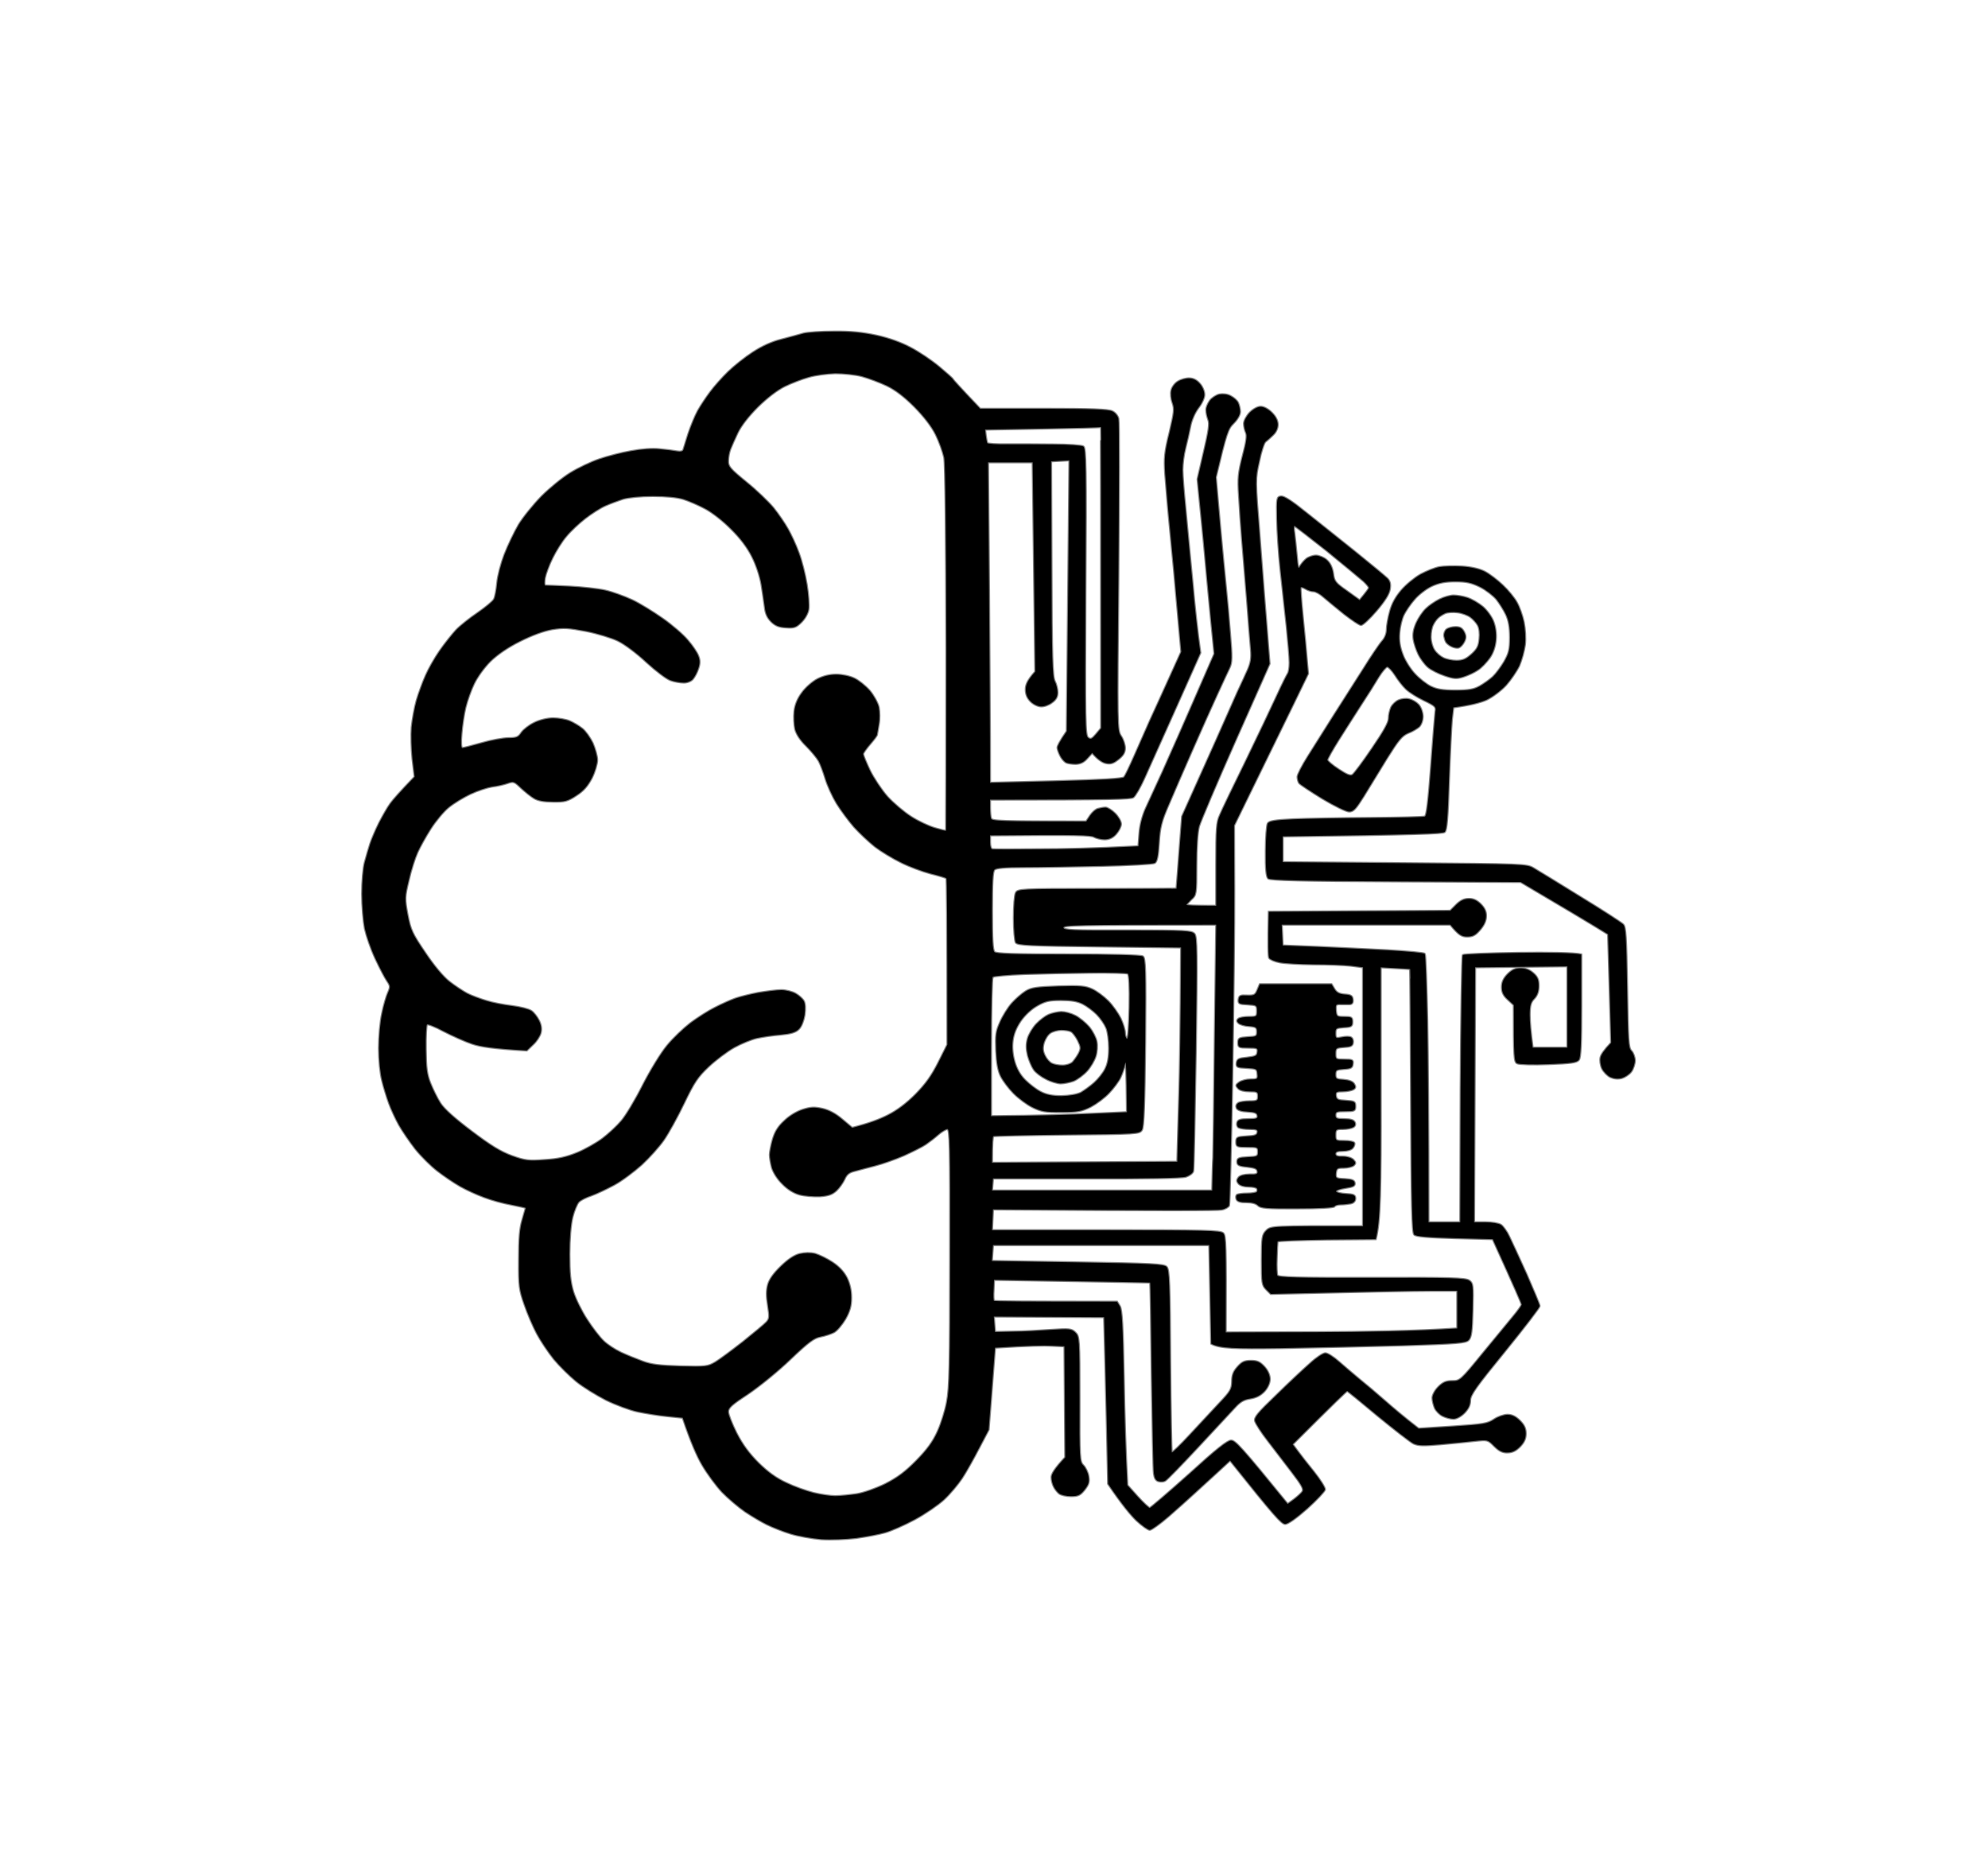
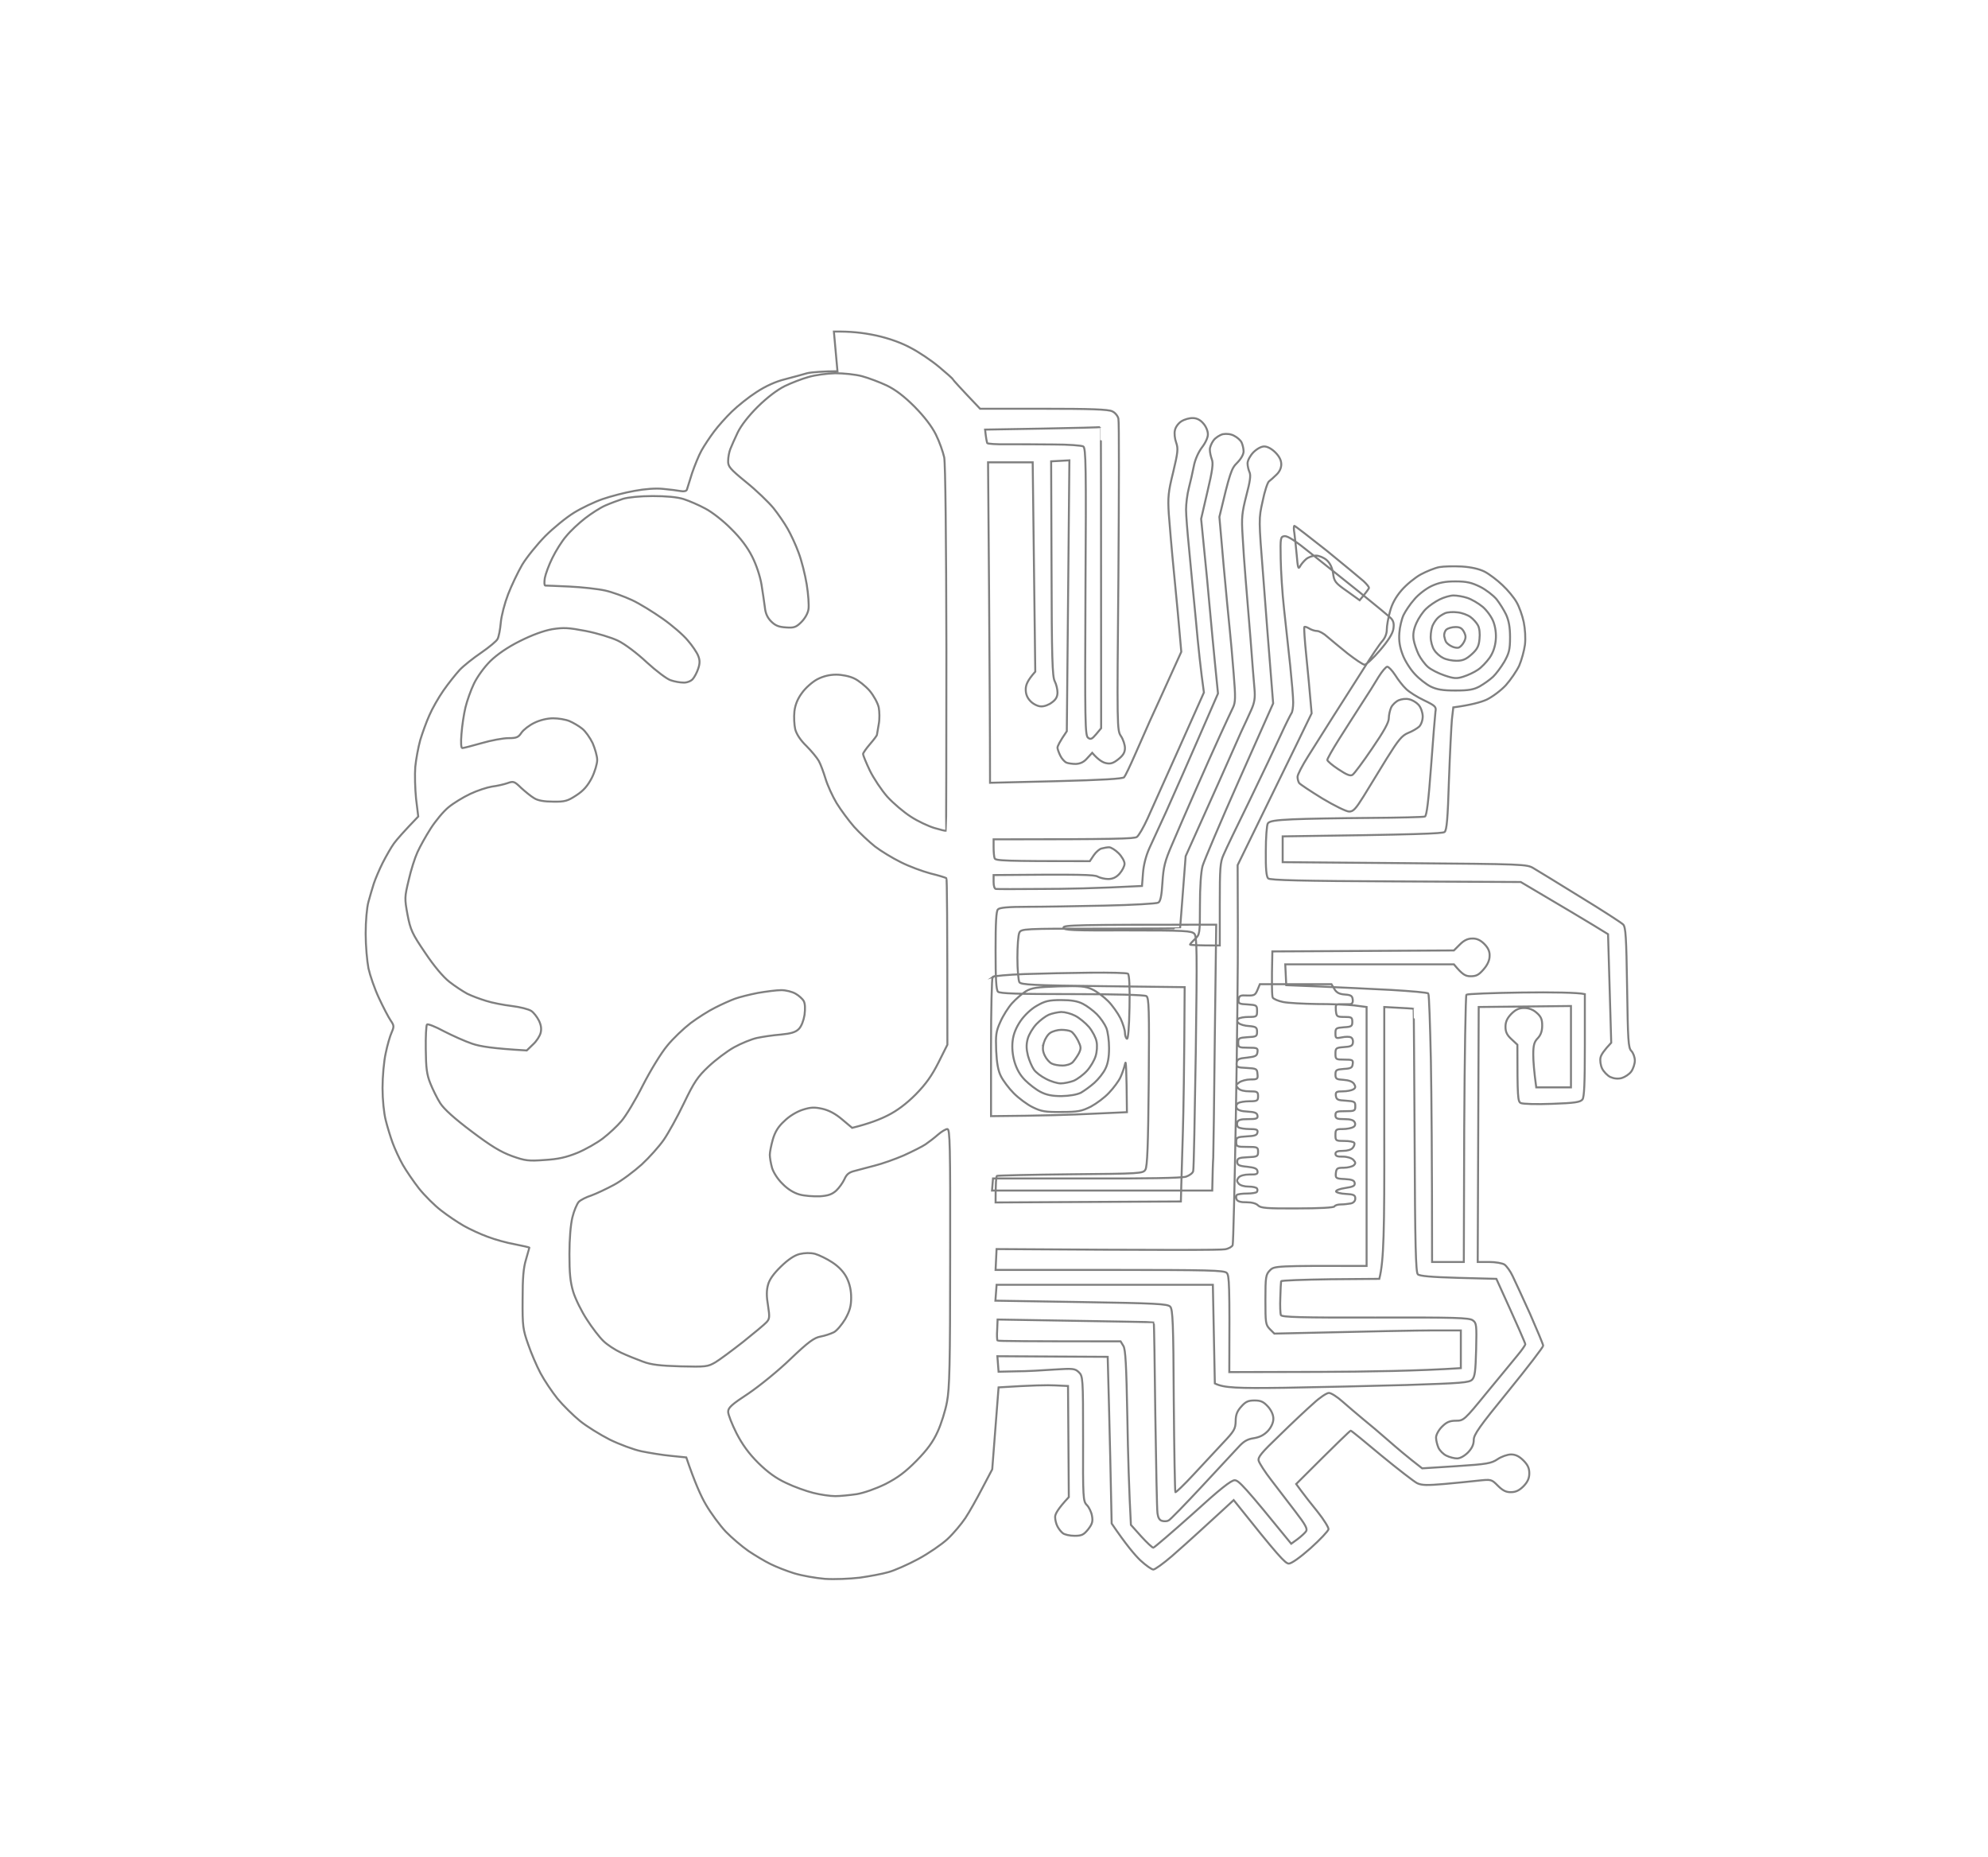
<svg xmlns="http://www.w3.org/2000/svg" version="1.2" viewBox="0 0 1002 936" width="1002" height="936" fill="currentColor">
  <title>Logo PetAcademy</title>
  <style>
		.s0 { fill: #000000 } 
		.s1 { opacity: .5;fill: none;stroke: #000000;stroke-miterlimit:100 } 
	</style>
  <g id="Camada 1">
-     <path id="Path 0" fill-rule="evenodd" class="s0" d="m420.3 167.1c8.5-0.1 14.3 0.5 21.4 2 6.3 1.4 12.5 3.6 17.3 6.2 4.1 2.1 10.6 6.5 14.3 9.6 3.7 3.1 6.9 5.9 7 6.3 0.1 0.3 3.2 3.8 13.7 14.8h32c23.6 0 32.7 0.3 34.6 1.3 1.4 0.6 2.8 2.3 3.1 3.7 0.4 1.4 0.3 37.3 0 79.8-0.7 76.1-0.7 77.2 1.3 80.2 1.1 1.6 2 4.4 2 6 0 2.2-0.9 3.7-3.3 5.6-2.5 2-3.9 2.5-6.2 2-1.6-0.3-3.9-1.6-7-5.2l-2.5 2.7c-1.7 2-3.5 2.8-5.8 2.9-1.7 0-3.9-0.3-4.8-0.7-0.9-0.5-2.3-2-3-3.5-0.8-1.6-1.4-3.4-1.4-4 0-0.7 1-2.9 4.7-8.3l1.3-136.5-9.2 0.5 0.2 54c0.1 44.7 0.4 54.5 1.6 56.8 0.8 1.5 1.4 4.1 1.4 5.7 0 2.1-0.8 3.6-2.8 5-1.5 1.2-3.9 2.1-5.5 2-1.5 0-3.8-1.1-5.2-2.5-1.7-1.7-2.5-3.6-2.5-6 0-2.3 0.8-4.5 4.8-9l-1.3-105.5h-22.5l0.5 63.3c0.2 34.7 0.5 71.1 0.5 98.2l33.2-0.8c23.6-0.6 33.6-1.2 34.4-2 0.6-0.7 3-5.7 5.4-11.2 2.4-5.5 5.8-13.1 7.5-17 1.8-3.9 6.1-13.3 15.9-35l-1.8-20c-0.9-11-2.6-29-3.7-40-1.1-11-2.2-24.3-2.6-29.5-0.5-8.3-0.3-11 2.2-21 2.4-10.1 2.6-11.9 1.5-15-0.7-1.9-1-4.7-0.6-6.2 0.3-1.6 1.8-3.6 3.3-4.5 1.6-1 4.2-1.7 5.8-1.6 1.9 0 3.8 1 5.2 2.7 1.3 1.4 2.3 3.8 2.3 5.4 0.1 1.5-1.2 4.4-3 6.7-1.8 2.4-3.5 6.2-4.1 9.5-0.6 3-1.7 8-2.5 11-0.8 3-1.4 7.9-1.4 10.8 0 2.8 0.7 11.6 1.5 19.5 0.7 7.8 2.3 24.3 3.5 36.7 1.1 12.4 2.5 25.5 4 36l-12.4 27.8c-6.8 15.2-14 31.3-16 35.7-2 4.4-4.4 8.6-5.4 9.3-1.3 0.9-10 1.2-72.2 1.2v4c0 2.2 0.2 4.7 0.5 5.5 0.4 1.3 4 1.5 48 1.5l2-3c1.1-1.6 2.9-3.2 4-3.4 1.1-0.3 2.8-0.6 3.7-0.6 1 0 3.2 1.4 4.8 3 1.6 1.6 3 4 3 5.3 0 1.2-1.1 3.4-2.5 5-1.7 1.9-3.5 2.7-5.8 2.7-1.7 0-4.1-0.6-5.2-1.2-1.5-1-8.3-1.2-52.5-0.8v3.5c0 2.1 0.5 3.5 1.2 3.5 0.7 0.1 11 0.1 22.8 0 11.8 0 28.1-0.3 50.8-1.5l0.5-6.5c0.3-4.1 1.5-8.7 3.2-12.5 1.5-3.3 5.3-11.6 8.5-18.5 3.1-6.9 10.3-23.1 26.1-59.5l-1.5-15c-0.8-8.3-2-20.6-2.6-27.5-0.6-6.9-1.8-19.9-4.4-45.5l3.2-13.8c2.5-10.5 3-14.3 2.2-16.2-0.5-1.4-1-3.5-1-4.8-0.1-1.2 0.8-3.3 1.8-4.7 1-1.4 3.2-2.8 4.8-3.2 1.8-0.3 4-0.1 5.6 0.8 1.6 0.8 3.3 2.3 3.8 3.4 0.5 1.1 1 3.1 1 4.5 0 1.5-1.3 3.8-3.3 5.8-2.8 2.7-3.6 4.9-8.9 27.2l2.1 24c1.2 13.2 2.6 27.8 3.1 32.5 0.5 4.7 1.4 14.8 2 22.5 1 11.9 0.9 14.5-0.3 17-0.8 1.6-3.7 7.9-6.5 14-2.8 6.1-8.4 18.6-12.5 28-4.1 9.4-9.4 21.5-11.7 27-3.7 8.5-4.4 11.4-4.9 19.3-0.4 6.7-1 9.5-2.1 10.1-0.8 0.5-13 1.2-27 1.5-14 0.3-31.6 0.6-39 0.6-9.6 0-14 0.4-14.8 1.3-0.9 0.8-1.2 6.7-1.2 20.7 0 14.4 0.3 19.8 1.2 20.8 1 0.9 9.6 1.2 37.3 1.2 21.1 0 36.6 0.4 37.5 1 1.3 0.8 1.5 6.5 1.2 43.2-0.3 31.8-0.7 42.8-1.7 44.3-1.2 1.9-2.5 2-37.6 2.3-20 0.2-36.7 0.6-37.2 0.8-0.4 0.2-0.7 3.3-0.7 13.4l93.4-0.5 0.2-8c0.1-4.4 0.5-16.5 0.8-27 0.3-10.5 0.7-31.1 0.9-73l-41.2-0.5c-35.1-0.4-41.3-0.7-42.1-2-0.5-0.8-1-6.3-1-12.3 0-5.9 0.4-11.6 1-12.7 1-1.9 2-2 41-2 22 0 40-0.1 40-0.2 0-0.2 0.7-8.4 2.8-36.3l9.2-20.5c5.1-11.3 10.7-23.9 12.5-28 1.8-4.1 4.6-10.4 6.2-14 1.7-3.6 4-8.6 5.2-11.3 1.6-3.6 2-6 1.6-10.5-0.3-3.1-1.2-14.5-2-25.2-0.9-10.7-2-24.4-2.5-30.5-0.5-6.1-1.2-15.7-1.5-21.5-0.6-9.3-0.3-11.6 1.9-20.3 1.9-7.1 2.3-10.2 1.6-11.7-0.5-1.1-1-3.1-1-4.5 0-1.4 1.3-3.8 2.9-5.5 1.8-1.8 4-3 5.5-3 1.6 0 3.8 1.2 5.6 3q3 3 3 6c0 1.9-0.9 3.8-2.4 5.2-1.3 1.3-3 2.8-3.8 3.4-0.7 0.5-2.2 5-3.2 10-2 8.9-2 9 0.3 37.9 1.2 15.9 2.8 36.9 5 64l-17.1 38.5c-9.4 21.2-17.7 40.8-18.5 43.5-0.8 3.1-1.3 10.6-1.3 19.8 0 14.3-0.1 14.8-2.5 16.9-1.3 1.3-2.4 2.5-2.5 2.8 0 0.3 3.4 0.5 15 0.5v-20.8c0-18.2 0.2-21.2 1.9-24.9 1-2.4 6.9-14.7 13.1-27.3 6.1-12.6 13.2-27.5 15.7-33 2.5-5.5 5-10.4 5.4-11 0.5-0.6 0.9-3 0.9-5.5 0-2.5-0.7-10.8-1.5-18.5-0.8-7.7-2.2-20.5-3.1-28.5-0.9-8-1.6-19.4-1.7-25.5-0.2-10.7-0.1-11 2-11.3 1.6-0.1 5.6 2.5 13 8.5 6 4.7 17.1 13.7 24.8 19.8 7.7 6.2 14.8 12.1 15.8 13.1 1.3 1.4 1.6 2.8 1.2 5.4-0.4 2.4-2.6 5.9-6.8 10.8-3.4 4-6.9 7.2-7.7 7.2-0.8 0-4.6-2.6-8.5-5.6-3.9-3.1-8.5-7-10.3-8.5-1.7-1.6-4.1-2.9-5.2-2.9-1.1 0-2.9-0.6-4-1.3-1-0.6-2.1-1-2.4-0.7-0.2 0.3 0.2 6.8 1 14.5 0.8 7.7 1.7 17.4 2.7 29l-8 16.5c-4.5 9.1-12.8 26.3-29.3 60l0.1 31.8c0.1 17.4-0.4 60.2-1 95-0.6 34.7-1.3 63.9-1.6 64.7-0.3 0.8-2 1.8-3.8 2.1-1.7 0.4-28.4 0.5-115.2-0.1l-0.5 10.5h57.5c49.8 0 57.7 0.2 59 1.5 1.3 1.3 1.5 5.4 1.3 50l44.8-0.1c24.7-0.1 51-0.5 71.9-1.9v-19h-14c-7.7 0-28.9 0.4-80 1.6l-2.3-2.3c-2.1-2.2-2.2-3.1-2.2-14.8 0-11.5 0.2-12.7 2.3-14.8 2.2-2.2 2.6-2.3 48.7-2.2v-130.5l-6.2-0.8c-3.5-0.4-11.9-0.7-18.8-0.7-6.9-0.1-14.5-0.5-17-1-2.5-0.5-4.8-1.5-5.3-2.2-0.4-0.7-0.6-6.2-0.2-23.3l91.5-0.5 3-3c2.1-2.1 4-3 6.2-3 2.3-0.1 4.2 0.8 6.1 2.7 1.9 1.9 2.8 3.8 2.7 6 0 2.2-1 4.5-3 6.8-2.4 2.8-3.7 3.5-6.5 3.5-2.7 0-4.1-0.7-8.5-6h-85l0.5 10.5 17.5 0.7c9.6 0.4 25.6 1.2 35.5 1.7 9.9 0.6 18.3 1.3 18.6 1.8 0.4 0.4 0.9 15.7 1.3 33.8 0.3 18.1 0.6 48.4 0.6 101.5h16l0.2-66.9c0.2-36.8 0.7-67.3 1.1-67.8 0.5-0.4 13.1-0.9 28-1.1 15-0.2 28.2 0 31.7 0.8v25.8c0 19.2-0.3 26.1-1.2 27.3-1.1 1.4-4 1.8-15.3 2.2-7.7 0.3-14.8 0.1-15.8-0.4-1.5-0.8-1.7-2.6-1.7-29.4l-3-2.8c-2.2-2-3-3.6-3-6.2 0-2.5 0.8-4.3 2.9-6.5 2.2-2.2 3.9-3 6.5-3 2.4 0 4.5 0.8 6.3 2.4 2.2 1.9 2.8 3.3 2.8 6.4 0 2.8-0.7 4.8-2.2 6.4-1.8 1.8-2.3 3.5-2.3 8.3 0 3.3 0.4 8.4 1.5 16.5h17.5v-41l-46.5 0.5-0.5 128.5h5.7c3.2 0 6.7 0.6 7.8 1.3 1.1 0.8 3 3.4 4.1 5.8 1.2 2.4 5.1 11 8.8 19.1 3.6 8.2 6.6 15.4 6.6 16 0 0.7-7.9 11-17.5 22.8-14.7 18-17.5 22-17.5 24.7 0 2.3-0.9 4.2-2.9 6.3-1.8 1.8-4 3-5.5 3-1.4 0-3.8-0.6-5.4-1.4-1.5-0.7-3.3-2.5-4-4-0.6-1.4-1.2-3.7-1.2-5.1 0-1.4 1.3-3.8 3-5.5 2.3-2.3 3.9-3 7-3 3.9 0 4.2-0.2 15.7-14.3 6.4-7.8 13.4-16.2 15.4-18.7 2.1-2.5 3.8-5 3.9-5.5 0-0.5-3.3-8.2-14.6-33l-19.2-0.5c-13.8-0.4-19.5-0.9-20.4-1.8-1-1-1.4-14.9-1.6-67.5-0.2-36.4-0.4-66.3-0.5-66.3-0.1-0.1-3.5-0.3-14.8-0.9v63.5c0.1 49-0.2 64.6-2.5 73.5l-24.7 0.2c-13.6 0.2-24.8 0.6-24.8 1-0.1 0.5-0.3 4.2-0.4 8.3-0.2 4.1 0 8.1 0.3 8.8 0.6 1 10 1.3 47.7 1.2 39.8-0.1 47.3 0.1 49 1.4 1.9 1.3 2 2.4 1.7 14.8-0.3 10.8-0.6 13.6-2 15.1-1.5 1.5-5.2 1.8-33.2 2.7-17.3 0.5-45 1.1-61.5 1.4-23.5 0.3-30.5 0.1-35-2.2l-1-49.7h-109l-0.6 8 43.3 0.7c37.4 0.6 43.5 0.9 44.8 2.3 1.3 1.3 1.6 8.3 1.8 47.3 0.2 25.1 0.6 45.9 0.8 46.2 0.2 0.3 4.4-3.7 9.2-8.9 4.8-5.2 11.5-12.4 14.9-16 5.6-5.9 6.2-7 6.3-10.9 0-3.1 0.7-5 2.8-7.3 2.2-2.5 3.5-3.1 6.7-3.1 3.2 0 4.5 0.6 6.8 3.1 1.7 1.9 2.7 4.2 2.7 6.1 0 1.9-1 4.2-2.7 6.1-2 2.1-4.1 3.2-7.1 3.7-3.4 0.5-5.2 1.6-8 4.7-2 2.2-10.4 11.2-18.6 20-8.2 8.8-15.5 16.3-16.3 16.7-0.7 0.5-2.2 0.6-3.3 0.3-1.4-0.3-2.1-1.6-2.4-3.8-0.3-1.7-0.7-24.1-1.1-49.7-0.3-25.6-0.6-46.5-0.8-46.6-0.1-0.1-17.9-0.4-78.7-1.4l-0.2 5.1c-0.2 2.8-0.1 5.3 0.2 5.5 0.3 0.3 14.3 0.4 62 0.4l1.4 2.3c1.1 1.7 1.5 9.8 2 35.7 0.3 18.4 0.9 38.2 1.8 54.5l5.1 5.7c2.9 3.2 5.7 5.8 6.2 5.8 0.5-0.1 9.4-7.7 19.8-17 13.7-12.5 19.4-17 21.2-17 2 0 5 3.1 28.5 32l3.3-2.4c1.7-1.3 3.7-3.1 4.2-3.9 0.8-1.2-0.4-3.4-5.4-9.9-3.5-4.6-9-11.7-12.1-15.8-3.2-4.1-6-8.5-6.4-9.8-0.5-1.8 1.2-3.9 10.7-13 6.1-6 13.8-13.2 17-16 3.1-2.9 6.6-5.2 7.7-5.2 1.1 0 4.1 1.9 6.8 4.3 2.6 2.3 7.2 6.2 10.2 8.7 3 2.4 8.9 7.4 13 11 4.1 3.6 9.6 8.3 17 14l17.3-1.1c15.4-1 17.6-1.4 20.7-3.5 1.9-1.3 5-2.4 6.8-2.4 2.2 0 4.1 0.9 6.2 3 2.2 2.2 3 3.9 3 6.5 0 2.5-0.8 4.3-2.9 6.5-2.1 2.1-3.9 3-6.3 3-2.4 0.1-4.2-0.8-6.6-3.2-3.3-3.3-3.3-3.3-10-2.6-3.7 0.4-11.4 1.2-17.2 1.7-8.4 0.7-11.1 0.7-13.5-0.4-1.6-0.8-9.7-7.1-18-13.9-8.2-6.9-15.2-12.6-15.5-12.6-0.3 0-6.6 6-27.5 26.9l2.5 3.4c1.4 1.9 5.1 6.7 8.3 10.6 3.1 3.9 5.6 7.9 5.5 8.8-0.2 0.9-4.2 5.2-9 9.5-5.4 4.8-9.7 7.8-11 7.8-1.8 0-5.3-3.8-27.8-32l-6.3 5.8c-3.4 3.1-8.7 8-11.7 10.7-3 2.8-9 8.1-13.2 11.8-4.3 3.7-8.5 6.7-9.3 6.7-0.8 0-3.8-2.1-6.6-4.7-2.8-2.7-7.2-7.9-14.4-18.5l-0.7-32.7c-0.4-17.9-0.9-36.8-1.3-51.3l-55.6-0.3 0.6 7.8 9-0.2c5 0 13.6-0.5 19.2-0.9 9.3-0.6 10.3-0.5 12.2 1.3 2.1 2 2.2 2.7 2.2 33.5-0.1 30 0 31.6 1.9 33.5 1.1 1.1 2.3 3.6 2.6 5.5 0.5 2.8 0.1 4.1-2 6.8-2.2 2.7-3.2 3.2-6.8 3.2-2.4 0-5-0.6-5.9-1.3-0.9-0.7-2.1-2.2-2.7-3.4-0.7-1.3-1.2-3.4-1.2-4.8 0-1.5 1.4-4.1 6.9-10l-0.4-56-6.5-0.3c-3.6-0.2-11.5-0.1-28.5 1l-3.2 41.3-5 9.5c-2.7 5.2-6.5 12-8.5 15-2 3-6 7.8-9 10.6-2.9 2.7-9.6 7.3-14.8 10.1-5.2 2.8-12 5.8-15 6.6-3 0.9-9.6 2.1-14.5 2.8-5.1 0.6-12.7 0.9-17.5 0.6-4.7-0.4-11.6-1.6-15.5-2.8-3.9-1.2-9.2-3.3-12-4.7-2.7-1.3-7.7-4.3-11-6.5-3.3-2.3-8.5-6.7-11.5-9.8-3-3.2-7.5-9.3-10-13.6-2.5-4.2-5.7-11.4-9.9-23.8l-7.8-0.8c-4.3-0.4-10.9-1.5-14.8-2.3-3.9-0.8-11.1-3.5-16-5.9-4.9-2.5-11.7-6.7-15-9.4-3.3-2.7-8.4-7.7-11.3-11.2-2.8-3.5-6.7-9.3-8.6-12.9-1.9-3.6-4.7-10.1-6.2-14.5-2.6-7.4-2.9-9.1-2.8-22.5 0-10.8 0.4-16 1.7-20.2 0.9-3.2 1.7-5.9 1.7-6 0-0.2-3.2-0.9-7.2-1.7-4-0.7-10.2-2.4-13.8-3.8-3.6-1.3-9-3.8-12-5.5-3-1.7-8.2-5.2-11.4-7.7-3.3-2.5-8.3-7.5-11.2-11.1-2.8-3.6-6.5-9-8.2-12-1.7-3-4-8-5.1-11-1.1-3-2.7-8.2-3.5-11.5-0.9-3.5-1.6-10.3-1.6-16.2 0-5.7 0.7-13.6 1.6-17.5 0.8-4 2.2-8.8 3-10.5 1.3-3 1.2-3.5-0.5-6-1.1-1.6-3.7-6.6-5.9-11.3-2.2-4.7-4.5-11.4-5.3-15-0.7-3.6-1.4-11.4-1.4-17.5 0-6.2 0.6-13.2 1.4-16 0.7-2.7 2-6.9 2.7-9.2 0.8-2.4 2.8-7.1 4.5-10.5 1.8-3.5 4.3-7.9 5.7-9.8 1.4-1.9 4.7-5.7 12.2-13.5l-1.1-9c-0.5-4.9-0.7-12.1-0.4-16 0.4-3.9 1.5-9.9 2.5-13.5 1.1-3.6 3.1-9.2 4.6-12.5 1.4-3.3 4.6-8.9 7.1-12.5 2.5-3.6 6.2-8.2 8.2-10.4 2-2.1 6.9-6 10.9-8.7 3.9-2.7 7.7-5.8 8.2-6.9 0.6-1.1 1.3-4.8 1.6-8.2 0.3-3.5 2-9.9 3.7-14.3 1.7-4.4 4.9-11.1 7.1-14.9 2.3-3.8 7.5-10.2 11.6-14.4 4.1-4.1 10.6-9.4 14.5-11.8 3.9-2.4 10.4-5.5 14.5-6.9 4.1-1.4 11.3-3.3 16-4.1 5.3-1 10.8-1.4 14.5-1 3.3 0.3 7.2 0.8 8.8 1.1 1.7 0.3 2.8 0 3.1-0.7 0.2-0.7 1.4-4.4 2.6-8.3 1.3-3.8 3.4-9 4.8-11.5 1.4-2.5 4.2-6.7 6.3-9.5 2-2.7 6.1-7.3 9-10.1 3-2.9 8.5-7.3 12.4-9.8 4.6-3 9.6-5.3 14.5-6.5 4.1-1.1 9.1-2.4 11-3 1.9-0.5 8.8-1 15.3-1zm-24.8 27.5c-3.8 1.9-8.7 5.6-13.6 10.4-4.8 4.8-8.4 9.5-10.1 13-1.4 3-3.1 6.7-3.7 8.3-0.6 1.5-1.1 4.2-1.1 6-0.1 2.8 0.9 4 9.1 10.7 5.1 4.1 11.2 10 13.7 13 2.4 3 5.7 7.8 7.2 10.5 1.6 2.8 4.1 8.1 5.5 12 1.5 3.9 3.3 11.1 4.1 16 0.8 4.9 1.2 10.6 0.9 12.5-0.3 2.1-1.8 4.7-3.6 6.5-2.6 2.6-3.7 3-7.7 2.7-3.6-0.2-5.4-0.9-7.5-3-1.9-1.9-2.9-4.1-3.2-7.2-0.3-2.5-1.1-7.6-1.7-11.5-0.7-4.1-2.6-9.9-4.7-14-2.3-4.6-5.9-9.4-10.6-14-3.9-4-9.7-8.5-13-10.2-3.3-1.8-8.2-3.9-11-4.8-3.2-1-8.8-1.5-15.5-1.5-6.3 0-12.3 0.6-15 1.4-2.5 0.8-6.5 2.3-9 3.4-2.5 1.1-7 4-10.1 6.4-3.1 2.4-7.4 6.4-9.5 9-2.2 2.5-5.3 7.5-7 11-1.7 3.4-3.4 8-3.8 10.1-0.3 2-0.3 3.7 0.2 3.8 0.4 0 5.9 0.2 12.2 0.5 6.3 0.3 14.4 1.2 18 2 3.6 0.8 9.6 3 13.5 4.8 3.9 1.8 10.8 6.1 15.5 9.4 4.7 3.3 10.4 8.2 12.6 10.9 2.3 2.6 4.7 6.2 5.3 7.8 0.9 2.2 0.9 3.9 0 6.5-0.6 1.9-1.9 4.3-2.8 5.3-0.9 1-3 1.8-4.6 1.7-1.6 0-4.6-0.5-6.5-1.2-1.9-0.6-7.3-4.7-12-9-4.9-4.6-11-9.2-14.5-10.9-3.3-1.6-10.6-3.8-16.2-4.9-8.9-1.7-11.2-1.8-17-0.9-4.4 0.8-10.1 2.9-16.3 6-6.2 3.1-11.4 6.7-14.9 10.1-3.1 3.1-6.5 7.8-8.2 11.3-1.6 3.3-3.5 8.7-4.3 12-0.8 3.3-1.7 9.3-2 13.3-0.4 4.5-0.2 7.2 0.4 7.2 0.6 0 4.9-1.1 9.8-2.5 4.8-1.4 10.8-2.5 13.5-2.5 4 0 5-0.4 6.5-2.7 1.1-1.6 4-3.8 6.5-5 2.8-1.4 6.6-2.3 9.5-2.3 2.6 0 6.3 0.6 8.2 1.4 1.9 0.8 4.8 2.5 6.4 3.8 1.6 1.2 4 4.6 5.3 7.3 1.2 2.8 2.3 6.6 2.3 8.5 0 1.9-1.2 6-2.7 9-2.1 4-4.1 6.4-7.8 8.8-4.4 2.9-5.8 3.3-11.7 3.2q-6.8 0-9.5-1.7c-1.6-0.9-4.5-3.3-6.6-5.2-3.5-3.4-3.9-3.5-7-2.4-1.7 0.6-5.2 1.4-7.7 1.7-2.5 0.4-7.4 2-11 3.7-3.6 1.7-8.5 4.7-10.9 6.7-2.5 2-6.5 6.8-9 10.7-2.5 3.9-5.5 9.3-6.7 12-1.3 2.8-3.3 9.1-4.4 14-2.1 8.7-2.1 9.3-0.6 17.5 1.5 7.7 2.3 9.5 8.9 19.2 4.4 6.6 9.1 12.2 12.2 14.6 2.8 2.2 6.8 4.8 9 6 2.2 1.1 6.5 2.7 9.5 3.6 3 1 8.9 2.1 13 2.6 4.1 0.5 8.5 1.6 9.8 2.5 1.2 0.8 2.9 3 3.8 4.8 1.1 2.2 1.4 4.2 0.9 6.2-0.4 1.6-2.1 4.3-3.9 5.9l-3.1 3c-17.2-1-23.4-2-27.5-3.4-3.6-1.2-10-4.1-14.3-6.3-4.2-2.3-8.1-3.8-8.5-3.4-0.4 0.5-0.7 6.1-0.6 12.5 0.1 9.5 0.5 12.7 2.3 17.2 1.2 3 3.4 7.5 5 10q2.9 4.5 15.8 14.2c9.8 7.4 14.6 10.3 20.3 12.4 6.7 2.4 8.4 2.6 16.5 2 6.8-0.4 10.8-1.3 16.5-3.6 4.1-1.7 9.9-5 12.9-7.3 3-2.3 7.2-6.2 9.3-8.7 2.2-2.5 7.1-10.6 10.8-18 3.9-7.6 9.2-16.3 12.3-20 2.9-3.6 8.3-8.7 11.8-11.4 3.5-2.6 9.1-6.2 12.4-7.8 3.3-1.7 7.8-3.7 10-4.5 2.2-0.8 7.4-2.1 11.5-2.9 4.1-0.7 9.4-1.4 11.8-1.4 2.3 0 5.5 0.8 7.2 1.8 1.6 0.9 3.5 2.6 4.1 3.7 0.7 1.3 0.8 3.8 0.4 7-0.5 3-1.6 5.8-2.9 7.1-1.6 1.6-3.9 2.3-9.1 2.8-3.9 0.3-9.2 1.1-12 1.7-2.7 0.6-7.9 2.7-11.5 4.7-3.6 2-9.4 6.4-12.9 9.7-5.5 5.2-7.2 7.7-12.4 18.5-3.3 6.9-7.9 15.2-10.2 18.5-2.3 3.3-7.3 8.9-11.1 12.4-3.8 3.4-10 8.1-13.9 10.2-3.9 2.1-9 4.5-11.5 5.4-2.5 0.8-5.3 2.2-6.3 3.2-0.9 1-2.4 4.5-3.2 7.8-0.9 3.6-1.5 11.1-1.5 18.5 0 9.6 0.4 14 1.9 19 1.1 3.6 4.2 9.9 6.9 14 2.6 4.1 6.4 9 8.3 10.8 1.9 1.9 5.9 4.5 8.9 5.9 3 1.4 8 3.4 11 4.5 4.2 1.6 8.7 2.1 19 2.4 12.8 0.3 13.7 0.2 17.5-2 2.2-1.3 8.5-6 14-10.3 5.5-4.4 10.8-8.8 11.8-9.9 1.6-1.7 1.7-2.6 0.8-8.4-0.8-4.6-0.8-7.7 0-10.5 0.7-2.7 2.9-5.7 6.5-9.2 3.6-3.5 6.7-5.6 9.4-6.3 2.6-0.6 5.3-0.7 7.8-0.1 2 0.6 6 2.5 8.7 4.3q5 3.3 7.3 7.8c1.5 3.1 2.2 6.3 2.2 10 0 4.2-0.7 6.7-3 10.8-1.7 2.8-4.2 5.8-5.7 6.6-1.6 0.8-4.6 1.8-6.8 2.2-3.2 0.6-6.1 2.7-15.1 11.3-6.1 5.9-15.6 13.6-21.2 17.4-8.4 5.5-10.2 7.1-10.2 9.2 0 1.4 1.9 6.2 4.2 10.8 3 5.8 6.2 10.2 11 15 4.8 4.7 8.9 7.7 14.1 10.1 3.9 1.9 10.1 4.1 13.7 5 3.6 0.9 8.5 1.6 11 1.6 2.5 0 7.3-0.5 10.8-1 3.6-0.6 9.6-2.7 14.5-5.1 6.2-3.2 10-6 15.7-11.8 5.4-5.5 8.3-9.5 10.6-14.6 1.8-3.9 3.9-10.6 4.7-15 1.3-6.7 1.6-18.9 1.6-72.7 0.1-57-0.1-64.8-1.4-64.8-0.8 0-3 1.3-4.7 2.8-1.8 1.6-4.7 3.8-6.3 4.9-1.6 1.1-6.6 3.6-11 5.6-4.4 1.9-10.9 4.2-14.5 5.1-3.6 1-8.2 2.1-10.2 2.7-2.9 0.7-4.1 1.7-5.2 4.2-0.8 1.7-2.6 4.3-4.1 5.7-2.1 1.9-4 2.6-8.3 2.9-3.2 0.1-7.7-0.2-10.2-0.9-2.9-0.8-6-2.7-8.6-5.4-2.5-2.4-4.6-5.8-5.3-8.1-0.6-2.2-1.1-5.1-1.1-6.5 0-1.4 0.7-4.9 1.5-7.7 1.1-3.8 2.7-6.5 5.8-9.3 2.5-2.5 6.2-4.7 9.2-5.7 4.1-1.3 5.9-1.4 10-0.5 3.4 0.8 6.6 2.5 10 5.4l5 4.2c8.5-2.1 14.1-4.3 18-6.3q7-3.5 14-10.5c5.2-5.3 8.1-9.4 11.5-16.1l4.5-9c0-64.6-0.2-83.6-0.5-83.9-0.3-0.3-3.9-1.4-8-2.4-4.1-1.1-10.9-3.6-15-5.7-4.1-2-10-5.6-13-7.9-3-2.4-7.7-6.8-10.5-9.9-2.7-3.1-6.7-8.5-8.8-11.9-2.1-3.5-4.6-9-5.6-12.3-1-3.3-2.5-7.4-3.4-9-0.9-1.6-3.7-5-6.2-7.5-3-2.9-5-5.9-5.7-8.5-0.5-2.2-0.7-6.2-0.4-9 0.4-3.4 1.7-6.5 3.9-9.4 1.7-2.4 5.2-5.5 7.7-6.8q4.5-2.3 9.5-2.3c2.8 0 6.8 0.8 9 1.9 2.2 1 5.7 3.8 7.8 6.2 2.1 2.5 4.1 6.2 4.6 8.4 0.4 2.2 0.5 6 0 8.5-0.4 2.5-0.8 4.8-0.9 5.3 0 0.4-1.6 2.5-3.5 4.7-1.9 2.2-3.5 4.5-3.5 5 0 0.6 1.5 4.3 3.4 8.3 1.9 3.9 5.9 9.9 8.8 13.2 3 3.3 8.3 7.8 11.9 10.1 3.5 2.3 8.9 4.8 11.9 5.7 3 0.9 5.6 1.5 5.8 1.4 0.1-0.1 0.2-41.4 0.2-91.7-0.1-55.9-0.5-93.4-1.1-96.5-0.6-2.7-2.4-7.9-4.2-11.5-2.1-4.2-5.8-9-10.7-14-5.2-5.2-9.5-8.5-14-10.7-3.6-1.7-9.2-3.8-12.5-4.7-3.3-0.9-9.4-1.5-13.5-1.5-4.1 0.1-10.2 0.9-13.5 1.9-3.3 0.9-8.7 3-12 4.6zm101 21.9c0.5 4.7 0.9 6.3 1.1 6.8 0.2 0.4 4.8 0.7 10.2 0.6 5.3 0 15.8 0 23.2 0.1 7.4 0 14.2 0.5 15 1 1.3 0.8 1.5 9.8 1.1 73.2-0.3 65.7-0.2 72.4 1.3 73.6 1.3 1 2 0.7 4.1-1.8l2.5-3c0-117.8-0.1-151.9-0.2-151.8-0.2 0.2-13.3 0.5-29.3 0.8zm157.1 63.5c0.5 6 0.8 7.1 1.6 5.5 0.6-1.1 2-2.8 3.2-3.8 1.1-0.9 3.3-1.7 4.9-1.7 1.5 0 3.9 1 5.3 2.2 1.8 1.6 2.8 3.7 3.3 6.7 0.5 4.1 1.1 4.9 7 9l6.4 4.6c3.6-4.3 4.7-5.9 4.7-6.3 0-0.4-1.2-1.9-2.7-3.3-1.6-1.4-9.9-8.3-18.5-15.3-8.7-6.9-16.1-12.6-16.4-12.6-0.3 0-0.4 1.7 0 3.7 0.3 2.1 0.8 7.2 1.2 11.3zm-85.3 188.9c29 0 32.3 0.2 33.7 1.7 1.3 1.5 1.4 8.8 0.7 59.8-0.5 31.9-1 58.9-1.3 59.8-0.2 1-1.9 2.2-3.6 2.8-2.1 0.7-20.5 1-50.3 0.9h-47l-0.5 6.1h111c0.2-8.9 0.3-13.8 0.5-16.5 0.1-2.8 0.5-30.3 0.8-61.3l0.7-56.2c-72.1 0-77 0.2-77 1.5 0 1.3 4.2 1.5 32.3 1.4zm-68 23.4c-0.4 0.5-0.8 16.4-0.8 35.5v34.7c25.6-0.2 41-0.7 50.8-1.2l17.7-0.8c-0.2-22.4-0.5-26.6-0.9-24.5-0.4 1.9-1.5 5.1-2.4 7-0.9 1.9-3.5 5.4-5.7 7.7-2.2 2.4-6.4 5.5-9.2 7-4.6 2.3-6.5 2.7-14.8 2.7-8.2 0.1-10.2-0.3-14.5-2.4-2.7-1.3-7-4.5-9.5-7-2.5-2.5-5.4-6.4-6.5-8.6-1.4-2.7-2.1-6.6-2.4-12.9-0.3-7.9-0.1-9.7 2.1-14.5 1.3-3 4-7.3 5.9-9.4 1.9-2.1 5-4.8 6.9-6 3-1.8 5.5-2.1 16.5-2.5 11.1-0.3 13.6-0.1 17 1.5 2.2 1 5.8 3.7 8 5.9 2.2 2.2 5 6.2 6.3 8.8 1.2 2.6 2.2 5.8 2.2 7.2 0 1.4 0.5 2.7 1 3 0.6 0.3 1.1-5.4 1.3-15.8 0.2-10.3-0.1-16.5-0.8-17-0.5-0.4-9.1-0.6-19-0.5-9.9 0.1-24.8 0.4-33.2 0.7-8.3 0.3-15.5 1-16 1.4zm14.1 22.2c-2.3 3.4-3.6 6.6-4 10-0.4 3.2-0.1 7 0.9 10.5 1.1 3.7 2.7 6.7 5.4 9.4 2.1 2.1 5.6 4.8 7.8 5.9 2.9 1.5 5.8 2.1 10.5 2.1 4.1-0.1 7.7-0.7 9.8-1.7 1.7-1 4.8-3.2 6.8-5 2-1.8 4.5-4.9 5.5-7 1.3-2.5 1.9-5.9 1.9-10.5 0-3.7-0.6-8.3-1.4-10.2-0.8-1.9-2.9-5-4.8-6.9-1.8-1.8-5-4.2-7-5.2-2.7-1.4-5.9-1.9-11-1.9-6.1 0-8.1 0.5-12.1 2.8-2.9 1.6-6.2 4.7-8.3 7.7zm222.4-229c4.7 0.3 8.7 1.2 11.5 2.6 2.3 1.2 6.4 4.3 9 6.8 2.7 2.5 5.9 6.4 7.1 8.6 1.3 2.2 2.9 6.7 3.6 10 0.7 3.5 1 8.2 0.6 11.5-0.4 3-1.7 7.7-2.9 10.5-1.3 2.7-4.3 7.1-6.7 9.8-2.5 2.7-6.8 5.9-9.7 7.3-2.9 1.3-7.9 2.7-16.8 3.9l-0.7 6c-0.3 3.3-1 17.2-1.5 30.8-0.6 19.4-1.1 25.1-2.2 26-1 0.8-13.2 1.3-81.6 2.2v13l61.5 0.5c60.2 0.5 61.6 0.5 65 2.6 1.9 1.1 12.5 7.6 23.5 14.4 11 6.7 20.7 13 21.6 13.9 1.3 1.3 1.6 6.1 2 31.7 0.4 26.8 0.6 30.4 2.1 32 1 1 1.8 3.2 1.8 4.9 0 1.6-0.8 4.1-1.8 5.5-1 1.4-3.2 2.8-4.8 3.3-1.9 0.5-3.9 0.3-5.7-0.5-1.5-0.7-3.4-2.7-4.2-4.3-0.8-1.7-1.1-4.1-0.8-5.5 0.3-1.4 1.7-3.6 5.4-7.5l-1.6-54.7-7-4.3c-3.9-2.4-13.8-8.3-37-22l-63-0.3c-47.4-0.2-63.3-0.6-64.3-1.5-0.9-0.9-1.3-4.7-1.2-13.7 0-6.9 0.5-13.2 1-14 0.7-1.2 3.8-1.7 12.7-2.1 6.5-0.3 23.8-0.6 38.5-0.7 14.8-0.1 27.4-0.4 28-0.7 0.9-0.4 1.8-7.8 3.1-25.3 1-13.6 2-26 2.2-27.5 0.5-2.5 0-3-5.8-5.8-3.4-1.6-7.5-4.2-9-5.7-1.6-1.5-4-4.6-5.5-7-1.5-2.3-3.3-4.2-4-4.2-0.6 0-2.6 2.3-4.4 5.2-1.7 2.9-5.6 9.1-8.7 13.8-3 4.7-8.1 12.6-11.3 17.7-3.2 5.1-5.8 9.7-5.8 10.3 0 0.5 2.5 2.7 5.6 4.7 4.2 2.8 6 3.5 7.1 2.8 0.9-0.6 5.3-6.5 9.9-13.3 5.9-8.6 8.4-13.1 8.4-15.2 0-1.7 0.6-4.2 1.2-5.5 0.7-1.4 2.4-3 3.8-3.6 1.4-0.6 3.7-0.9 5.2-0.5 1.6 0.3 3.7 1.6 4.8 2.8 1.2 1.4 2 3.7 2.1 5.8 0 2-0.8 4.2-1.8 5.2-1 0.9-3.5 2.4-5.6 3.2-3.1 1.3-4.9 3.5-10.7 12.8-3.8 6.2-9.1 14.8-11.7 19.1-4 6.4-5.2 7.7-7.3 7.7-1.4 0-7.5-3-13.5-6.6-6-3.7-11.3-7.2-11.7-7.8-0.4-0.6-0.8-2-0.8-3.1 0-1.1 2.4-5.7 5.3-10.3 2.8-4.5 8.5-13.5 12.6-20 4.1-6.4 10.9-17.1 15.1-23.7 4.1-6.6 8.5-13.1 9.8-14.5 1.4-1.6 2.2-3.8 2.2-5.8 0-1.8 0.7-5.8 1.6-9 1-3.9 2.9-7.3 5.8-10.7 2.4-2.8 6.8-6.4 9.7-8 3-1.6 7.2-3.3 9.4-3.7 2.2-0.4 7.3-0.5 11.2-0.3zm-24 16.6c-2.1 2.4-4.5 6-5.4 7.9-0.9 1.9-1.9 6-2.1 9-0.3 3.9 0.2 7.1 1.7 11 1.1 3 3.9 7.4 6.1 9.7 2.2 2.4 5.8 5.2 8 6.3 3.1 1.5 6 2 12.5 2 6.8 0 9.3-0.5 12.2-2.1 2.1-1.2 5.1-3.3 6.7-4.8 1.5-1.4 4.1-4.9 5.7-7.6 2.4-4.3 2.9-6.1 2.9-12.3 0-5.1-0.6-8.4-2-11.5-1.1-2.3-3.3-5.8-4.8-7.7-1.6-1.9-5.3-4.8-8.3-6.3-4.3-2.1-6.8-2.7-12.4-2.7-5.2 0-8.3 0.6-12 2.3-2.8 1.3-6.7 4.3-8.8 6.8zm-77.8 193.9h36.1l1.5 2.5c1.1 1.8 2.5 2.5 5.2 2.7 3.1 0.2 3.8 0.7 4 2.5 0.2 1.6-0.3 2.3-1.5 2.4-0.9 0-2.9 0-4.5 0-2.5-0.1-2.7 0.2-2.5 3.1 0.3 3.1 0.5 3.3 4.3 3.3 3.6 0 4 0.2 4 2.5 0 2.2-0.5 2.5-4.3 2.7-3.9 0.3-4.2 0.5-4.2 3 0 2.6 0.2 2.7 3.2 2.1 1.8-0.4 3.9-0.4 4.6 0 0.8 0.4 1.2 1.6 1 2.7-0.2 1.6-1.2 2-4.6 2.2-3.9 0.3-4.2 0.5-4.2 3.3 0 2.9 0.2 3 4.5 3 4.1 0 4.5 0.2 4.2 2.2-0.2 1.9-0.9 2.3-4.5 2.5-3.7 0.3-4.2 0.5-4.2 2.8 0 2.2 0.5 2.5 4.1 2.7 2.7 0.2 4.6 0.9 5.3 2.1 0.8 1.3 0.8 2-0.4 2.7-0.8 0.5-3.2 1-5.3 1-3.2 0-3.7 0.3-3.5 2.2 0.3 2 1 2.3 5 2.5 4.4 0.3 4.8 0.5 4.8 2.8 0 2.3-0.3 2.5-5 2.5-4.3 0-5 0.2-5 2 0 1.7 0.7 2 4.5 2 3.1 0 4.7 0.5 5.2 1.6 0.5 1 0.2 1.9-0.7 2.4-0.8 0.5-3.2 1-5.3 1-3.4 0-3.7 0.2-3.7 3 0 2.9 0.2 3 4.5 3 2.5 0 4.7 0.4 5 1 0.3 0.5-0.1 1.7-0.8 2.5-0.7 0.9-2.7 1.5-5 1.5-2.6 0-3.7 0.4-3.7 1.5 0 1.1 1.1 1.5 3.7 1.4 2.2 0 4.4 0.7 5.3 1.6 1.2 1.3 1.3 1.8 0.2 2.8-0.7 0.6-3 1.2-5 1.2-3.3 0-3.7 0.3-4 2.7-0.2 2.6 0 2.8 4.5 3 3.7 0.2 4.8 0.7 5 2 0.2 1.4-0.7 1.9-4.7 2.5-2.8 0.4-4.9 1.2-4.7 1.8 0.2 0.5 2.5 1.1 5 1.2 3.9 0.2 4.7 0.6 4.7 2.3 0 1.2-0.8 2.2-2.3 2.5-1.2 0.2-3.4 0.5-5 0.5-1.5 0-2.9 0.4-3.2 1-0.3 0.6-7.6 1-18.8 1-15.4 0.1-18.4-0.2-19.7-1.5-0.9-1-3.1-1.6-5.8-1.6q-4.2 0.1-5-1.4c-0.4-0.9-0.3-1.9 0.1-2.3 0.5-0.4 2.8-0.7 5.2-0.7 2.4 0 4.6-0.4 4.9-0.8 0.3-0.4 0.4-1.2 0.1-1.7-0.3-0.6-2.2-1-4.3-1-2.2 0-4.2-0.6-5-1.5-1-1.2-1-1.8 0-3.1 0.8-0.9 2.9-1.5 5.5-1.5 3.5 0.1 4.3-0.2 4-1.7-0.2-1.3-1.5-1.8-5.2-2.2-4.2-0.4-5-0.9-5-2.5 0-1.7 0.7-2.1 5.2-2.3 4.9-0.2 5.3-0.4 5.3-2.7 0-2.4-0.3-2.5-5.5-2.5-5.2 0-5.5-0.2-5.5-2.5 0-2.3 0.4-2.5 5.2-2.8 4.2-0.2 5.3-0.6 5.5-2 0.3-1.4-0.5-1.7-4-1.7-2.3 0-4.8-0.4-5.5-0.8-0.7-0.4-1-1.5-0.7-2.5 0.4-1.3 1.6-1.7 5.5-1.7 4.2 0 5-0.3 4.7-1.8-0.2-1.3-1.3-1.8-5-2q-4.7-0.2-5.5-1.8c-0.4-1-0.1-1.9 0.8-2.5 0.8-0.5 3.4-0.9 5.7-0.9 3.9 0 4.3-0.3 4.3-2.5 0-2.3-0.4-2.5-4.3-2.5-2.6 0-4.8-0.5-5.7-1.5-1.3-1.4-1.3-1.7 0.5-3 1.1-0.8 3.7-1.5 5.7-1.5 3.5 0 3.8-0.2 3.5-2.8-0.2-2.6-0.5-2.7-5.5-3-4.7-0.2-5.2-0.4-5-2.5 0.3-1.9 1-2.3 5.3-2.7 4.3-0.5 5-0.9 5.2-2.8 0.3-2-0.1-2.2-4.7-2.2-4.7 0-5-0.2-5-2.5 0-2.3 0.4-2.5 4.7-2.8 4.4-0.2 4.8-0.4 4.8-2.7 0-2.2-0.5-2.6-4-2.9-2.2-0.1-4.6-0.8-5.3-1.5-0.9-0.8-1-1.4-0.2-2.1 0.6-0.6 3-1 5.3-1 4 0 4.2-0.2 4.2-3 0-2.9-0.2-3-4.8-3.3-4.2-0.2-4.7-0.4-4.5-2.5 0.3-1.9 0.8-2.2 4.3-2 3.6 0.1 4.1-0.2 5.2-2.8zm97.6-195.9c1.7 0 4.8 0.5 6.9 1.2 2.2 0.7 5.6 2.7 7.8 4.5 2.1 1.8 4.5 5.1 5.4 7.5 1 2.6 1.5 6.1 1.2 9.2-0.3 3.3-1.3 6.4-3.1 9-1.6 2.2-4.2 5-6 6.1-1.7 1.2-5 2.7-7.2 3.4-3.4 1.1-4.8 1-9.5-0.6-3-1-6.8-2.9-8.4-4.3-1.6-1.4-3.7-4.3-4.7-6.3-1-2.1-2.2-5.5-2.5-7.5-0.4-2.7 0-5.1 1.4-8.3 1.1-2.5 3.3-5.7 4.9-7.2 1.5-1.5 4.6-3.6 6.8-4.7 2.2-1.1 5.4-2 7-2zm-7.8 11.2c-0.7 0.6-1.9 2.2-2.5 3.5-0.7 1.2-1.2 4-1.2 6.2 0 2.2 0.8 5.2 1.8 6.6 0.9 1.5 3 3.3 4.5 4 1.5 0.8 4.5 1.4 6.7 1.4 3.1 0 4.8-0.7 7.6-3.2 2.9-2.6 3.7-4.2 4-7.8 0.3-2.6 0-5.5-0.8-6.9-0.7-1.3-2.4-3.2-3.8-4.2-1.4-1-4.3-2.1-6.5-2.3-2.2-0.3-5-0.1-6.2 0.4-1.3 0.6-2.9 1.6-3.6 2.3zm-189.9 198.7c1.8 0 4.9 0.8 7 1.9 2 1 5.2 3.6 7 5.7 1.8 2.2 3.5 5.5 3.8 7.4 0.4 1.9 0.2 5.2-0.5 7.3-0.6 2-2.5 5.3-4.3 7.3-1.8 2-4.9 4.3-6.8 5.1-1.9 0.7-4.8 1.3-6.5 1.3-1.6 0-5-1-7.4-2.3-2.4-1.2-5.2-3.3-6.1-4.7-1-1.4-2.3-4.5-3-7-0.8-3.3-0.9-5.6-0.1-8.5 0.6-2.2 2.6-5.5 4.4-7.4 1.8-1.9 4.6-4 6.2-4.7 1.7-0.7 4.5-1.3 6.3-1.4zm-8.8 15.5c-0.7 2.7-0.6 4.2 0.5 6.5 0.8 1.7 2.4 3.5 3.5 4 1.1 0.6 3.6 1 5.4 1 2 0 4.2-0.7 5.2-1.7 0.9-1 2.3-3 3.1-4.5 1.2-2.5 1.1-3.2-0.5-6.5-1.1-2.1-2.6-4.1-3.5-4.5-0.9-0.5-3.1-0.8-4.9-0.8-1.8 0-4.3 0.7-5.5 1.5-1.3 0.8-2.7 3.1-3.3 5zm207.5-209.5c2.3 0 3.3 0.6 4.3 2.5 1 2 1 3 0 5-0.7 1.4-2 2.7-2.8 2.9-0.8 0.2-2.4-0.1-3.5-0.7-1.1-0.5-2.3-1.5-2.7-2.1-0.4-0.6-0.8-2-1-3.1-0.1-1.2 0.4-2.6 1.2-3.3 0.8-0.6 2.8-1.2 4.5-1.2z" />
-     <path id="Stroke" fill-rule="evenodd" class="s1" d="m420.3 167.1c8.5-0.1 14.3 0.5 21.4 2 6.3 1.4 12.5 3.6 17.3 6.2 4.1 2.1 10.6 6.5 14.3 9.6 3.7 3.1 6.9 5.9 7 6.3 0.1 0.3 3.2 3.8 13.7 14.8h32c23.6 0 32.7 0.3 34.6 1.3 1.4 0.6 2.8 2.3 3.1 3.7 0.4 1.4 0.3 37.3 0 79.8-0.7 76.1-0.7 77.2 1.3 80.2 1.1 1.6 2 4.4 2 6 0 2.2-0.9 3.7-3.3 5.6-2.5 2-3.9 2.5-6.2 2-1.6-0.3-3.9-1.6-7-5.2l-2.5 2.7c-1.7 2-3.5 2.8-5.8 2.9-1.7 0-3.9-0.3-4.8-0.7-0.9-0.5-2.3-2-3-3.5-0.8-1.6-1.4-3.4-1.4-4 0-0.7 1-2.9 4.7-8.3l1.3-136.5-9.2 0.5 0.2 54c0.1 44.7 0.4 54.5 1.6 56.8 0.8 1.5 1.4 4.1 1.4 5.7 0 2.1-0.8 3.6-2.8 5-1.5 1.2-3.9 2.1-5.5 2-1.5 0-3.8-1.1-5.2-2.5-1.7-1.7-2.5-3.6-2.5-6 0-2.3 0.8-4.5 4.8-9l-1.3-105.5h-22.5l0.5 63.3c0.2 34.7 0.5 71.1 0.5 98.2l33.2-0.8c23.6-0.6 33.6-1.2 34.4-2 0.6-0.7 3-5.7 5.4-11.2 2.4-5.5 5.8-13.1 7.5-17 1.8-3.9 6.1-13.3 15.9-35l-1.8-20c-0.9-11-2.6-29-3.7-40-1.1-11-2.2-24.3-2.6-29.5-0.5-8.3-0.3-11 2.2-21 2.4-10.1 2.6-11.9 1.5-15-0.7-1.9-1-4.7-0.6-6.2 0.3-1.6 1.8-3.6 3.3-4.5 1.6-1 4.2-1.7 5.8-1.6 1.9 0 3.8 1 5.2 2.7 1.3 1.4 2.3 3.8 2.3 5.4 0.1 1.5-1.2 4.4-3 6.7-1.8 2.4-3.5 6.2-4.1 9.5-0.6 3-1.7 8-2.5 11-0.8 3-1.4 7.9-1.4 10.8 0 2.8 0.7 11.6 1.5 19.5 0.7 7.8 2.3 24.3 3.5 36.7 1.1 12.4 2.5 25.5 4 36l-12.4 27.8c-6.8 15.2-14 31.3-16 35.7-2 4.4-4.4 8.6-5.4 9.3-1.3 0.9-10 1.2-72.2 1.2v4c0 2.2 0.2 4.7 0.5 5.5 0.4 1.3 4 1.5 48 1.5l2-3c1.1-1.6 2.9-3.2 4-3.4 1.1-0.3 2.8-0.6 3.7-0.6 1 0 3.2 1.4 4.8 3 1.6 1.6 3 4 3 5.3 0 1.2-1.1 3.4-2.5 5-1.7 1.9-3.5 2.7-5.8 2.7-1.7 0-4.1-0.6-5.2-1.2-1.5-1-8.3-1.2-52.5-0.8v3.5c0 2.1 0.5 3.5 1.2 3.5 0.7 0.1 11 0.1 22.8 0 11.8 0 28.1-0.3 50.8-1.5l0.5-6.5c0.3-4.1 1.5-8.7 3.2-12.5 1.5-3.3 5.3-11.6 8.5-18.5 3.1-6.9 10.3-23.1 26.1-59.5l-1.5-15c-0.8-8.3-2-20.6-2.6-27.5-0.6-6.9-1.8-19.9-4.4-45.5l3.2-13.8c2.5-10.5 3-14.3 2.2-16.2-0.5-1.4-1-3.5-1-4.8-0.1-1.2 0.8-3.3 1.8-4.7 1-1.4 3.2-2.8 4.8-3.2 1.8-0.3 4-0.1 5.6 0.8 1.6 0.8 3.3 2.3 3.8 3.4 0.5 1.1 1 3.1 1 4.5 0 1.5-1.3 3.8-3.3 5.8-2.8 2.7-3.6 4.9-8.9 27.2l2.1 24c1.2 13.2 2.6 27.8 3.1 32.5 0.5 4.7 1.4 14.8 2 22.5 1 11.9 0.9 14.5-0.3 17-0.8 1.6-3.7 7.9-6.5 14-2.8 6.1-8.4 18.6-12.5 28-4.1 9.4-9.4 21.5-11.7 27-3.7 8.5-4.4 11.4-4.9 19.3-0.4 6.7-1 9.5-2.1 10.1-0.8 0.5-13 1.2-27 1.5-14 0.3-31.6 0.6-39 0.6-9.6 0-14 0.4-14.8 1.3-0.9 0.8-1.2 6.7-1.2 20.7 0 14.4 0.3 19.8 1.2 20.8 1 0.9 9.6 1.2 37.3 1.2 21.1 0 36.6 0.4 37.5 1 1.3 0.8 1.5 6.5 1.2 43.2-0.3 31.8-0.7 42.8-1.7 44.3-1.2 1.9-2.5 2-37.6 2.3-20 0.2-36.7 0.6-37.2 0.8-0.4 0.2-0.7 3.3-0.7 13.4l93.4-0.5 0.2-8c0.1-4.4 0.5-16.5 0.8-27 0.3-10.5 0.7-31.1 0.9-73l-41.2-0.5c-35.1-0.4-41.3-0.7-42.1-2-0.5-0.8-1-6.3-1-12.3 0-5.9 0.4-11.6 1-12.7 1-1.9 2-2 41-2 22 0 40-0.1 40-0.2 0-0.2 0.7-8.4 2.8-36.3l9.2-20.5c5.1-11.3 10.7-23.9 12.5-28 1.8-4.1 4.6-10.4 6.2-14 1.7-3.6 4-8.6 5.2-11.3 1.6-3.6 2-6 1.6-10.5-0.3-3.1-1.2-14.5-2-25.2-0.9-10.7-2-24.4-2.5-30.5-0.5-6.1-1.2-15.7-1.5-21.5-0.6-9.3-0.3-11.6 1.9-20.3 1.9-7.1 2.3-10.2 1.6-11.7-0.5-1.1-1-3.1-1-4.5 0-1.4 1.3-3.8 2.9-5.5 1.8-1.8 4-3 5.5-3 1.6 0 3.8 1.2 5.6 3q3 3 3 6c0 1.9-0.9 3.8-2.4 5.2-1.3 1.3-3 2.8-3.8 3.4-0.7 0.5-2.2 5-3.2 10-2 8.9-2 9 0.3 37.9 1.2 15.9 2.8 36.9 5 64l-17.1 38.5c-9.4 21.2-17.7 40.8-18.5 43.5-0.8 3.1-1.3 10.6-1.3 19.8 0 14.3-0.1 14.8-2.5 16.9-1.3 1.3-2.4 2.5-2.5 2.8 0 0.3 3.4 0.5 15 0.5v-20.8c0-18.2 0.2-21.2 1.9-24.9 1-2.4 6.9-14.7 13.1-27.3 6.1-12.6 13.2-27.5 15.7-33 2.5-5.5 5-10.4 5.4-11 0.5-0.6 0.9-3 0.9-5.5 0-2.5-0.7-10.8-1.5-18.5-0.8-7.7-2.2-20.5-3.1-28.5-0.9-8-1.6-19.4-1.7-25.5-0.2-10.7-0.1-11 2-11.3 1.6-0.1 5.6 2.5 13 8.5 6 4.7 17.1 13.7 24.8 19.8 7.7 6.2 14.8 12.1 15.8 13.1 1.3 1.4 1.6 2.8 1.2 5.4-0.4 2.4-2.6 5.9-6.8 10.8-3.4 4-6.9 7.2-7.7 7.2-0.8 0-4.6-2.6-8.5-5.6-3.9-3.1-8.5-7-10.3-8.5-1.7-1.6-4.1-2.9-5.2-2.9-1.1 0-2.9-0.6-4-1.3-1-0.6-2.1-1-2.4-0.7-0.2 0.3 0.2 6.8 1 14.5 0.8 7.7 1.7 17.4 2.7 29l-8 16.5c-4.5 9.1-12.8 26.3-29.3 60l0.1 31.8c0.1 17.4-0.4 60.2-1 95-0.6 34.7-1.3 63.9-1.6 64.7-0.3 0.8-2 1.8-3.8 2.1-1.7 0.4-28.4 0.5-115.2-0.1l-0.5 10.5h57.5c49.8 0 57.7 0.2 59 1.5 1.3 1.3 1.5 5.4 1.3 50l44.8-0.1c24.7-0.1 51-0.5 71.9-1.9v-19h-14c-7.7 0-28.9 0.4-80 1.6l-2.3-2.3c-2.1-2.2-2.2-3.1-2.2-14.8 0-11.5 0.2-12.7 2.3-14.8 2.2-2.2 2.6-2.3 48.7-2.2v-130.5l-6.2-0.8c-3.5-0.4-11.9-0.7-18.8-0.7-6.9-0.1-14.5-0.5-17-1-2.5-0.5-4.8-1.5-5.3-2.2-0.4-0.7-0.6-6.2-0.2-23.3l91.5-0.5 3-3c2.1-2.1 4-3 6.2-3 2.3-0.1 4.2 0.8 6.1 2.7 1.9 1.9 2.8 3.8 2.7 6 0 2.2-1 4.5-3 6.8-2.4 2.8-3.7 3.5-6.5 3.5-2.7 0-4.1-0.7-8.5-6h-85l0.5 10.5 17.5 0.7c9.6 0.4 25.6 1.2 35.5 1.7 9.9 0.6 18.3 1.3 18.6 1.8 0.4 0.4 0.9 15.7 1.3 33.8 0.3 18.1 0.6 48.4 0.6 101.5h16l0.2-66.9c0.2-36.8 0.7-67.3 1.1-67.8 0.5-0.4 13.1-0.9 28-1.1 15-0.2 28.2 0 31.7 0.8v25.8c0 19.2-0.3 26.1-1.2 27.3-1.1 1.4-4 1.8-15.3 2.2-7.7 0.3-14.8 0.1-15.8-0.4-1.5-0.8-1.7-2.6-1.7-29.4l-3-2.8c-2.2-2-3-3.6-3-6.2 0-2.5 0.8-4.3 2.9-6.5 2.2-2.2 3.9-3 6.5-3 2.4 0 4.5 0.8 6.3 2.4 2.2 1.9 2.8 3.3 2.8 6.4 0 2.8-0.7 4.8-2.2 6.4-1.8 1.8-2.3 3.5-2.3 8.3 0 3.3 0.4 8.4 1.5 16.5h17.5v-41l-46.5 0.5-0.5 128.5h5.7c3.2 0 6.7 0.6 7.8 1.3 1.1 0.8 3 3.4 4.1 5.8 1.2 2.4 5.1 11 8.8 19.1 3.6 8.2 6.6 15.4 6.6 16 0 0.7-7.9 11-17.5 22.8-14.7 18-17.5 22-17.5 24.7 0 2.3-0.9 4.2-2.9 6.3-1.8 1.8-4 3-5.5 3-1.4 0-3.8-0.6-5.4-1.4-1.5-0.7-3.3-2.5-4-4-0.6-1.4-1.2-3.7-1.2-5.1 0-1.4 1.3-3.8 3-5.5 2.3-2.3 3.9-3 7-3 3.9 0 4.2-0.2 15.7-14.3 6.4-7.8 13.4-16.2 15.4-18.7 2.1-2.5 3.8-5 3.9-5.5 0-0.5-3.3-8.2-14.6-33l-19.2-0.5c-13.8-0.4-19.5-0.9-20.4-1.8-1-1-1.4-14.9-1.6-67.5-0.2-36.4-0.4-66.3-0.5-66.3-0.1-0.1-3.5-0.3-14.8-0.9v63.5c0.1 49-0.2 64.6-2.5 73.5l-24.7 0.2c-13.6 0.2-24.8 0.6-24.8 1-0.1 0.5-0.3 4.2-0.4 8.3-0.2 4.1 0 8.1 0.3 8.8 0.6 1 10 1.3 47.7 1.2 39.8-0.1 47.3 0.1 49 1.4 1.9 1.3 2 2.4 1.7 14.8-0.3 10.8-0.6 13.6-2 15.1-1.5 1.5-5.2 1.8-33.2 2.7-17.3 0.5-45 1.1-61.5 1.4-23.5 0.3-30.5 0.1-35-2.2l-1-49.7h-109l-0.6 8 43.3 0.7c37.4 0.6 43.5 0.9 44.8 2.3 1.3 1.3 1.6 8.3 1.8 47.3 0.2 25.1 0.6 45.9 0.8 46.2 0.2 0.3 4.4-3.7 9.2-8.9 4.8-5.2 11.5-12.4 14.9-16 5.6-5.9 6.2-7 6.3-10.9 0-3.1 0.7-5 2.8-7.3 2.2-2.5 3.5-3.1 6.7-3.1 3.2 0 4.5 0.6 6.8 3.1 1.7 1.9 2.7 4.2 2.7 6.1 0 1.9-1 4.2-2.7 6.1-2 2.1-4.1 3.2-7.1 3.7-3.4 0.5-5.2 1.6-8 4.7-2 2.2-10.4 11.2-18.6 20-8.2 8.8-15.5 16.3-16.3 16.7-0.7 0.5-2.2 0.6-3.3 0.3-1.4-0.3-2.1-1.6-2.4-3.8-0.3-1.7-0.7-24.1-1.1-49.7-0.3-25.6-0.6-46.5-0.8-46.6-0.1-0.1-17.9-0.4-78.7-1.4l-0.2 5.1c-0.2 2.8-0.1 5.3 0.2 5.5 0.3 0.3 14.3 0.4 62 0.4l1.4 2.3c1.1 1.7 1.5 9.8 2 35.7 0.3 18.4 0.9 38.2 1.8 54.5l5.1 5.7c2.9 3.2 5.7 5.8 6.2 5.8 0.5-0.1 9.4-7.7 19.8-17 13.7-12.5 19.4-17 21.2-17 2 0 5 3.1 28.5 32l3.3-2.4c1.7-1.3 3.7-3.1 4.2-3.9 0.8-1.2-0.4-3.4-5.4-9.9-3.5-4.6-9-11.7-12.1-15.8-3.2-4.1-6-8.5-6.4-9.8-0.5-1.8 1.2-3.9 10.7-13 6.1-6 13.8-13.2 17-16 3.1-2.9 6.6-5.2 7.7-5.2 1.1 0 4.1 1.9 6.8 4.3 2.6 2.3 7.2 6.2 10.2 8.7 3 2.4 8.9 7.4 13 11 4.1 3.6 9.6 8.3 17 14l17.3-1.1c15.4-1 17.6-1.4 20.7-3.5 1.9-1.3 5-2.4 6.8-2.4 2.2 0 4.1 0.9 6.2 3 2.2 2.2 3 3.9 3 6.5 0 2.5-0.8 4.3-2.9 6.5-2.1 2.1-3.9 3-6.3 3-2.4 0.1-4.2-0.8-6.6-3.2-3.3-3.3-3.3-3.3-10-2.6-3.7 0.4-11.4 1.2-17.2 1.7-8.4 0.7-11.1 0.7-13.5-0.4-1.6-0.8-9.7-7.1-18-13.9-8.2-6.9-15.2-12.6-15.5-12.6-0.3 0-6.6 6-27.5 26.9l2.5 3.4c1.4 1.9 5.1 6.7 8.3 10.6 3.1 3.9 5.6 7.9 5.5 8.8-0.2 0.9-4.2 5.2-9 9.5-5.4 4.8-9.7 7.8-11 7.8-1.8 0-5.3-3.8-27.8-32l-6.3 5.8c-3.4 3.1-8.7 8-11.7 10.7-3 2.8-9 8.1-13.2 11.8-4.3 3.7-8.5 6.7-9.3 6.7-0.8 0-3.8-2.1-6.6-4.7-2.8-2.7-7.2-7.9-14.4-18.5l-0.7-32.7c-0.4-17.9-0.9-36.8-1.3-51.3l-55.6-0.3 0.6 7.8 9-0.2c5 0 13.6-0.5 19.2-0.9 9.3-0.6 10.3-0.5 12.2 1.3 2.1 2 2.2 2.7 2.2 33.5-0.1 30 0 31.6 1.9 33.5 1.1 1.1 2.3 3.6 2.6 5.5 0.5 2.8 0.1 4.1-2 6.8-2.2 2.7-3.2 3.2-6.8 3.2-2.4 0-5-0.6-5.9-1.3-0.9-0.7-2.1-2.2-2.7-3.4-0.7-1.3-1.2-3.4-1.2-4.8 0-1.5 1.4-4.1 6.9-10l-0.4-56-6.5-0.3c-3.6-0.2-11.5-0.1-28.5 1l-3.2 41.3-5 9.5c-2.7 5.2-6.5 12-8.5 15-2 3-6 7.8-9 10.6-2.9 2.7-9.6 7.3-14.8 10.1-5.2 2.8-12 5.8-15 6.6-3 0.9-9.6 2.1-14.5 2.8-5.1 0.6-12.7 0.9-17.5 0.6-4.7-0.4-11.6-1.6-15.5-2.8-3.9-1.2-9.2-3.3-12-4.7-2.7-1.3-7.7-4.3-11-6.5-3.3-2.3-8.5-6.7-11.5-9.8-3-3.2-7.5-9.3-10-13.6-2.5-4.2-5.7-11.4-9.9-23.8l-7.8-0.8c-4.3-0.4-10.9-1.5-14.8-2.3-3.9-0.8-11.1-3.5-16-5.9-4.9-2.5-11.7-6.7-15-9.4-3.3-2.7-8.4-7.7-11.3-11.2-2.8-3.5-6.7-9.3-8.6-12.9-1.9-3.6-4.7-10.1-6.2-14.5-2.6-7.4-2.9-9.1-2.8-22.5 0-10.8 0.4-16 1.7-20.2 0.9-3.2 1.7-5.9 1.7-6 0-0.2-3.2-0.9-7.2-1.7-4-0.7-10.2-2.4-13.8-3.8-3.6-1.3-9-3.8-12-5.5-3-1.7-8.2-5.2-11.4-7.7-3.3-2.5-8.3-7.5-11.2-11.1-2.8-3.6-6.5-9-8.2-12-1.7-3-4-8-5.1-11-1.1-3-2.7-8.2-3.5-11.5-0.9-3.5-1.6-10.3-1.6-16.2 0-5.7 0.7-13.6 1.6-17.5 0.8-4 2.2-8.8 3-10.5 1.3-3 1.2-3.5-0.5-6-1.1-1.6-3.7-6.6-5.9-11.3-2.2-4.7-4.5-11.4-5.3-15-0.7-3.6-1.4-11.4-1.4-17.5 0-6.2 0.6-13.2 1.4-16 0.7-2.7 2-6.9 2.7-9.2 0.8-2.4 2.8-7.1 4.5-10.5 1.8-3.5 4.3-7.9 5.7-9.8 1.4-1.9 4.7-5.7 12.2-13.5l-1.1-9c-0.5-4.9-0.7-12.1-0.4-16 0.4-3.9 1.5-9.9 2.5-13.5 1.1-3.6 3.1-9.2 4.6-12.5 1.4-3.3 4.6-8.9 7.1-12.5 2.5-3.6 6.2-8.2 8.2-10.4 2-2.1 6.9-6 10.9-8.7 3.9-2.7 7.7-5.8 8.2-6.9 0.6-1.1 1.3-4.8 1.6-8.2 0.3-3.5 2-9.9 3.7-14.3 1.7-4.4 4.9-11.1 7.1-14.9 2.3-3.8 7.5-10.2 11.6-14.4 4.1-4.1 10.6-9.4 14.5-11.8 3.9-2.4 10.4-5.5 14.5-6.9 4.1-1.4 11.3-3.3 16-4.1 5.3-1 10.8-1.4 14.5-1 3.3 0.3 7.2 0.8 8.8 1.1 1.7 0.3 2.8 0 3.1-0.7 0.2-0.7 1.4-4.4 2.6-8.3 1.3-3.8 3.4-9 4.8-11.5 1.4-2.5 4.2-6.7 6.3-9.5 2-2.7 6.1-7.3 9-10.1 3-2.9 8.5-7.3 12.4-9.8 4.6-3 9.6-5.3 14.5-6.5 4.1-1.1 9.1-2.4 11-3 1.9-0.5 8.8-1 15.3-1zm-24.8 27.5c-3.8 1.9-8.7 5.6-13.6 10.4-4.8 4.8-8.4 9.5-10.1 13-1.4 3-3.1 6.7-3.7 8.3-0.6 1.5-1.1 4.2-1.1 6-0.1 2.8 0.9 4 9.1 10.7 5.1 4.1 11.2 10 13.7 13 2.4 3 5.7 7.8 7.2 10.5 1.6 2.8 4.1 8.1 5.5 12 1.5 3.9 3.3 11.1 4.1 16 0.8 4.9 1.2 10.6 0.9 12.5-0.3 2.1-1.8 4.7-3.6 6.5-2.6 2.6-3.7 3-7.7 2.7-3.6-0.2-5.4-0.9-7.5-3-1.9-1.9-2.9-4.1-3.2-7.2-0.3-2.5-1.1-7.6-1.7-11.5-0.7-4.1-2.6-9.9-4.7-14-2.3-4.6-5.9-9.4-10.6-14-3.9-4-9.7-8.5-13-10.2-3.3-1.8-8.2-3.9-11-4.8-3.2-1-8.8-1.5-15.5-1.5-6.3 0-12.3 0.6-15 1.4-2.5 0.8-6.5 2.3-9 3.4-2.5 1.1-7 4-10.1 6.4-3.1 2.4-7.4 6.4-9.5 9-2.2 2.5-5.3 7.5-7 11-1.7 3.4-3.4 8-3.8 10.1-0.3 2-0.3 3.7 0.2 3.8 0.4 0 5.9 0.2 12.2 0.5 6.3 0.3 14.4 1.2 18 2 3.6 0.8 9.6 3 13.5 4.8 3.9 1.8 10.8 6.1 15.5 9.4 4.7 3.3 10.4 8.2 12.6 10.9 2.3 2.6 4.7 6.2 5.3 7.8 0.9 2.2 0.9 3.9 0 6.5-0.6 1.9-1.9 4.3-2.8 5.3-0.9 1-3 1.8-4.6 1.7-1.6 0-4.6-0.5-6.5-1.2-1.9-0.6-7.3-4.7-12-9-4.9-4.6-11-9.2-14.5-10.9-3.3-1.6-10.6-3.8-16.2-4.9-8.9-1.7-11.2-1.8-17-0.9-4.4 0.8-10.1 2.9-16.3 6-6.2 3.1-11.4 6.7-14.9 10.1-3.1 3.1-6.5 7.8-8.2 11.3-1.6 3.3-3.5 8.7-4.3 12-0.8 3.3-1.7 9.3-2 13.3-0.4 4.5-0.2 7.2 0.4 7.2 0.6 0 4.9-1.1 9.8-2.5 4.8-1.4 10.8-2.5 13.5-2.5 4 0 5-0.4 6.5-2.7 1.1-1.6 4-3.8 6.5-5 2.8-1.4 6.6-2.3 9.5-2.3 2.6 0 6.3 0.6 8.2 1.4 1.9 0.8 4.8 2.5 6.4 3.8 1.6 1.2 4 4.6 5.3 7.3 1.2 2.8 2.3 6.6 2.3 8.5 0 1.9-1.2 6-2.7 9-2.1 4-4.1 6.4-7.8 8.8-4.4 2.9-5.8 3.3-11.7 3.2q-6.8 0-9.5-1.7c-1.6-0.9-4.5-3.3-6.6-5.2-3.5-3.4-3.9-3.5-7-2.4-1.7 0.6-5.2 1.4-7.7 1.7-2.5 0.4-7.4 2-11 3.7-3.6 1.7-8.5 4.7-10.9 6.7-2.5 2-6.5 6.8-9 10.7-2.5 3.9-5.5 9.3-6.7 12-1.3 2.8-3.3 9.1-4.4 14-2.1 8.7-2.1 9.3-0.6 17.5 1.5 7.7 2.3 9.5 8.9 19.2 4.4 6.6 9.1 12.2 12.2 14.6 2.8 2.2 6.8 4.8 9 6 2.2 1.1 6.5 2.7 9.5 3.6 3 1 8.9 2.1 13 2.6 4.1 0.5 8.5 1.6 9.8 2.5 1.2 0.8 2.9 3 3.8 4.8 1.1 2.2 1.4 4.2 0.9 6.2-0.4 1.6-2.1 4.3-3.9 5.9l-3.1 3c-17.2-1-23.4-2-27.5-3.4-3.6-1.2-10-4.1-14.3-6.3-4.2-2.3-8.1-3.8-8.5-3.4-0.4 0.5-0.7 6.1-0.6 12.5 0.1 9.5 0.5 12.7 2.3 17.2 1.2 3 3.4 7.5 5 10q2.9 4.5 15.8 14.2c9.8 7.4 14.6 10.3 20.3 12.4 6.7 2.4 8.4 2.6 16.5 2 6.8-0.4 10.8-1.3 16.5-3.6 4.1-1.7 9.9-5 12.9-7.3 3-2.3 7.2-6.2 9.3-8.7 2.2-2.5 7.1-10.6 10.8-18 3.9-7.6 9.2-16.3 12.3-20 2.9-3.6 8.3-8.7 11.8-11.4 3.5-2.6 9.1-6.2 12.4-7.8 3.3-1.7 7.8-3.7 10-4.5 2.2-0.8 7.4-2.1 11.5-2.9 4.1-0.7 9.4-1.4 11.8-1.4 2.3 0 5.5 0.8 7.2 1.8 1.6 0.9 3.5 2.6 4.1 3.7 0.7 1.3 0.8 3.8 0.4 7-0.5 3-1.6 5.8-2.9 7.1-1.6 1.6-3.9 2.3-9.1 2.8-3.9 0.3-9.2 1.1-12 1.7-2.7 0.6-7.9 2.7-11.5 4.7-3.6 2-9.4 6.4-12.9 9.7-5.5 5.2-7.2 7.7-12.4 18.5-3.3 6.9-7.9 15.2-10.2 18.5-2.3 3.3-7.3 8.9-11.1 12.4-3.8 3.4-10 8.1-13.9 10.2-3.9 2.1-9 4.5-11.5 5.4-2.5 0.8-5.3 2.2-6.3 3.2-0.9 1-2.4 4.5-3.2 7.8-0.9 3.6-1.5 11.1-1.5 18.5 0 9.6 0.4 14 1.9 19 1.1 3.6 4.2 9.9 6.9 14 2.6 4.1 6.4 9 8.3 10.8 1.9 1.9 5.9 4.5 8.9 5.9 3 1.4 8 3.4 11 4.5 4.2 1.6 8.7 2.1 19 2.4 12.8 0.3 13.7 0.2 17.5-2 2.2-1.3 8.5-6 14-10.3 5.5-4.4 10.8-8.8 11.8-9.9 1.6-1.7 1.7-2.6 0.8-8.4-0.8-4.6-0.8-7.7 0-10.5 0.7-2.7 2.9-5.7 6.5-9.2 3.6-3.5 6.7-5.6 9.4-6.3 2.6-0.6 5.3-0.7 7.8-0.1 2 0.6 6 2.5 8.7 4.3q5 3.3 7.3 7.8c1.5 3.1 2.2 6.3 2.2 10 0 4.2-0.7 6.7-3 10.8-1.7 2.8-4.2 5.8-5.7 6.6-1.6 0.8-4.6 1.8-6.8 2.2-3.2 0.6-6.1 2.7-15.1 11.3-6.1 5.9-15.6 13.6-21.2 17.4-8.4 5.5-10.2 7.1-10.2 9.2 0 1.4 1.9 6.2 4.2 10.8 3 5.8 6.2 10.2 11 15 4.8 4.7 8.9 7.7 14.1 10.1 3.9 1.9 10.1 4.1 13.7 5 3.6 0.9 8.5 1.6 11 1.6 2.5 0 7.3-0.5 10.8-1 3.6-0.6 9.6-2.7 14.5-5.1 6.2-3.2 10-6 15.7-11.8 5.4-5.5 8.3-9.5 10.6-14.6 1.8-3.9 3.9-10.6 4.7-15 1.3-6.7 1.6-18.9 1.6-72.7 0.1-57-0.1-64.8-1.4-64.8-0.8 0-3 1.3-4.7 2.8-1.8 1.6-4.7 3.8-6.3 4.9-1.6 1.1-6.6 3.6-11 5.6-4.4 1.9-10.9 4.2-14.5 5.1-3.6 1-8.2 2.1-10.2 2.7-2.9 0.7-4.1 1.7-5.2 4.2-0.8 1.7-2.6 4.3-4.1 5.7-2.1 1.9-4 2.6-8.3 2.9-3.2 0.1-7.7-0.2-10.2-0.9-2.9-0.8-6-2.7-8.6-5.4-2.5-2.4-4.6-5.8-5.3-8.1-0.6-2.2-1.1-5.1-1.1-6.5 0-1.4 0.7-4.9 1.5-7.7 1.1-3.8 2.7-6.5 5.8-9.3 2.5-2.5 6.2-4.7 9.2-5.7 4.1-1.3 5.9-1.4 10-0.5 3.4 0.8 6.6 2.5 10 5.4l5 4.2c8.5-2.1 14.1-4.3 18-6.3q7-3.5 14-10.5c5.2-5.3 8.1-9.4 11.5-16.1l4.5-9c0-64.6-0.2-83.6-0.5-83.9-0.3-0.3-3.9-1.4-8-2.4-4.1-1.1-10.9-3.6-15-5.7-4.1-2-10-5.6-13-7.9-3-2.4-7.7-6.8-10.5-9.9-2.7-3.1-6.7-8.5-8.8-11.9-2.1-3.5-4.6-9-5.6-12.3-1-3.3-2.5-7.4-3.4-9-0.9-1.6-3.7-5-6.2-7.5-3-2.9-5-5.9-5.7-8.5-0.5-2.2-0.7-6.2-0.4-9 0.4-3.4 1.7-6.5 3.9-9.4 1.7-2.4 5.2-5.5 7.7-6.8q4.5-2.3 9.5-2.3c2.8 0 6.8 0.8 9 1.9 2.2 1 5.7 3.8 7.8 6.2 2.1 2.5 4.1 6.2 4.6 8.4 0.4 2.2 0.5 6 0 8.5-0.4 2.5-0.8 4.8-0.9 5.3 0 0.4-1.6 2.5-3.5 4.7-1.9 2.2-3.5 4.5-3.5 5 0 0.6 1.5 4.3 3.4 8.3 1.9 3.9 5.9 9.9 8.8 13.2 3 3.3 8.3 7.8 11.9 10.1 3.5 2.3 8.9 4.8 11.9 5.7 3 0.9 5.6 1.5 5.8 1.4 0.1-0.1 0.2-41.4 0.2-91.7-0.1-55.9-0.5-93.4-1.1-96.5-0.6-2.7-2.4-7.9-4.2-11.5-2.1-4.2-5.8-9-10.7-14-5.2-5.2-9.5-8.5-14-10.7-3.6-1.7-9.2-3.8-12.5-4.7-3.3-0.9-9.4-1.5-13.5-1.5-4.1 0.1-10.2 0.9-13.5 1.9-3.3 0.9-8.7 3-12 4.6zm101 21.9c0.5 4.7 0.9 6.3 1.1 6.8 0.2 0.4 4.8 0.7 10.2 0.6 5.3 0 15.8 0 23.2 0.1 7.4 0 14.2 0.5 15 1 1.3 0.8 1.5 9.8 1.1 73.2-0.3 65.7-0.2 72.4 1.3 73.6 1.3 1 2 0.7 4.1-1.8l2.5-3c0-117.8-0.1-151.9-0.2-151.8-0.2 0.2-13.3 0.5-29.3 0.8zm157.1 63.5c0.5 6 0.8 7.1 1.6 5.5 0.6-1.1 2-2.8 3.2-3.8 1.1-0.9 3.3-1.7 4.9-1.7 1.5 0 3.9 1 5.3 2.2 1.8 1.6 2.8 3.7 3.3 6.7 0.5 4.1 1.1 4.9 7 9l6.4 4.6c3.6-4.3 4.7-5.9 4.7-6.3 0-0.4-1.2-1.9-2.7-3.3-1.6-1.4-9.9-8.3-18.5-15.3-8.7-6.9-16.1-12.6-16.4-12.6-0.3 0-0.4 1.7 0 3.7 0.3 2.1 0.8 7.2 1.2 11.3zm-85.3 188.9c29 0 32.3 0.2 33.7 1.7 1.3 1.5 1.4 8.8 0.7 59.8-0.5 31.9-1 58.9-1.3 59.8-0.2 1-1.9 2.2-3.6 2.8-2.1 0.7-20.5 1-50.3 0.9h-47l-0.5 6.1h111c0.2-8.9 0.3-13.8 0.5-16.5 0.1-2.8 0.5-30.3 0.8-61.3l0.7-56.2c-72.1 0-77 0.2-77 1.5 0 1.3 4.2 1.5 32.3 1.4zm-68 23.4c-0.4 0.5-0.8 16.4-0.8 35.5v34.7c25.6-0.2 41-0.7 50.8-1.2l17.7-0.8c-0.2-22.4-0.5-26.6-0.9-24.5-0.4 1.9-1.5 5.1-2.4 7-0.9 1.9-3.5 5.4-5.7 7.7-2.2 2.4-6.4 5.5-9.2 7-4.6 2.3-6.5 2.7-14.8 2.7-8.2 0.1-10.2-0.3-14.5-2.4-2.7-1.3-7-4.5-9.5-7-2.5-2.5-5.4-6.4-6.5-8.6-1.4-2.7-2.1-6.6-2.4-12.9-0.3-7.9-0.1-9.7 2.1-14.5 1.3-3 4-7.3 5.9-9.4 1.9-2.1 5-4.8 6.9-6 3-1.8 5.5-2.1 16.5-2.5 11.1-0.3 13.6-0.1 17 1.5 2.2 1 5.8 3.7 8 5.9 2.2 2.2 5 6.2 6.3 8.8 1.2 2.6 2.2 5.8 2.2 7.2 0 1.4 0.5 2.7 1 3 0.6 0.3 1.1-5.4 1.3-15.8 0.2-10.3-0.1-16.5-0.8-17-0.5-0.4-9.1-0.6-19-0.5-9.9 0.1-24.8 0.4-33.2 0.7-8.3 0.3-15.5 1-16 1.4zm14.1 22.2c-2.3 3.4-3.6 6.6-4 10-0.4 3.2-0.1 7 0.9 10.5 1.1 3.7 2.7 6.7 5.4 9.4 2.1 2.1 5.6 4.8 7.8 5.9 2.9 1.5 5.8 2.1 10.5 2.1 4.1-0.1 7.7-0.7 9.8-1.7 1.7-1 4.8-3.2 6.8-5 2-1.8 4.5-4.9 5.5-7 1.3-2.5 1.9-5.9 1.9-10.5 0-3.7-0.6-8.3-1.4-10.2-0.8-1.9-2.9-5-4.8-6.9-1.8-1.8-5-4.2-7-5.2-2.7-1.4-5.9-1.9-11-1.9-6.1 0-8.1 0.5-12.1 2.8-2.9 1.6-6.2 4.7-8.3 7.7zm222.4-229c4.7 0.3 8.7 1.2 11.5 2.6 2.3 1.2 6.4 4.3 9 6.8 2.7 2.5 5.9 6.4 7.1 8.6 1.3 2.2 2.9 6.7 3.6 10 0.7 3.5 1 8.2 0.6 11.5-0.4 3-1.7 7.7-2.9 10.5-1.3 2.7-4.3 7.1-6.7 9.8-2.5 2.7-6.8 5.9-9.7 7.3-2.9 1.3-7.9 2.7-16.8 3.9l-0.7 6c-0.3 3.3-1 17.2-1.5 30.8-0.6 19.4-1.1 25.1-2.2 26-1 0.8-13.2 1.3-81.6 2.2v13l61.5 0.5c60.2 0.5 61.6 0.5 65 2.6 1.9 1.1 12.5 7.6 23.5 14.4 11 6.7 20.7 13 21.6 13.9 1.3 1.3 1.6 6.1 2 31.7 0.4 26.8 0.6 30.4 2.1 32 1 1 1.8 3.2 1.8 4.9 0 1.6-0.8 4.1-1.8 5.5-1 1.4-3.2 2.8-4.8 3.3-1.9 0.5-3.9 0.3-5.7-0.5-1.5-0.7-3.4-2.7-4.2-4.3-0.8-1.7-1.1-4.1-0.8-5.5 0.3-1.4 1.7-3.6 5.4-7.5l-1.6-54.7-7-4.3c-3.9-2.4-13.8-8.3-37-22l-63-0.3c-47.4-0.2-63.3-0.6-64.3-1.5-0.9-0.9-1.3-4.7-1.2-13.7 0-6.9 0.5-13.2 1-14 0.7-1.2 3.8-1.7 12.7-2.1 6.5-0.3 23.8-0.6 38.5-0.7 14.8-0.1 27.4-0.4 28-0.7 0.9-0.4 1.8-7.8 3.1-25.3 1-13.6 2-26 2.2-27.5 0.5-2.5 0-3-5.8-5.8-3.4-1.6-7.5-4.2-9-5.7-1.6-1.5-4-4.6-5.5-7-1.5-2.3-3.3-4.2-4-4.2-0.6 0-2.6 2.3-4.4 5.2-1.7 2.9-5.6 9.1-8.7 13.8-3 4.7-8.1 12.6-11.3 17.7-3.2 5.1-5.8 9.7-5.8 10.3 0 0.5 2.5 2.7 5.6 4.7 4.2 2.8 6 3.5 7.1 2.8 0.9-0.6 5.3-6.5 9.9-13.3 5.9-8.6 8.4-13.1 8.4-15.2 0-1.7 0.6-4.2 1.2-5.5 0.7-1.4 2.4-3 3.8-3.6 1.4-0.6 3.7-0.9 5.2-0.5 1.6 0.3 3.7 1.6 4.8 2.8 1.2 1.4 2 3.7 2.1 5.8 0 2-0.8 4.2-1.8 5.2-1 0.9-3.5 2.4-5.6 3.2-3.1 1.3-4.9 3.5-10.7 12.8-3.8 6.2-9.1 14.8-11.7 19.1-4 6.4-5.2 7.7-7.3 7.7-1.4 0-7.5-3-13.5-6.6-6-3.7-11.3-7.2-11.7-7.8-0.4-0.6-0.8-2-0.8-3.1 0-1.1 2.4-5.7 5.3-10.3 2.8-4.5 8.5-13.5 12.6-20 4.1-6.4 10.9-17.1 15.1-23.7 4.1-6.6 8.5-13.1 9.8-14.5 1.4-1.6 2.2-3.8 2.2-5.8 0-1.8 0.7-5.8 1.6-9 1-3.9 2.9-7.3 5.8-10.7 2.4-2.8 6.8-6.4 9.7-8 3-1.6 7.2-3.3 9.4-3.7 2.2-0.4 7.3-0.5 11.2-0.3zm-24 16.6c-2.1 2.4-4.5 6-5.4 7.9-0.9 1.9-1.9 6-2.1 9-0.3 3.9 0.2 7.1 1.7 11 1.1 3 3.9 7.4 6.1 9.7 2.2 2.4 5.8 5.2 8 6.3 3.1 1.5 6 2 12.5 2 6.8 0 9.3-0.5 12.2-2.1 2.1-1.2 5.1-3.3 6.7-4.8 1.5-1.4 4.1-4.9 5.7-7.6 2.4-4.3 2.9-6.1 2.9-12.3 0-5.1-0.6-8.4-2-11.5-1.1-2.3-3.3-5.8-4.8-7.7-1.6-1.9-5.3-4.8-8.3-6.3-4.3-2.1-6.8-2.7-12.4-2.7-5.2 0-8.3 0.6-12 2.3-2.8 1.3-6.7 4.3-8.8 6.8zm-77.8 193.9h36.1l1.5 2.5c1.1 1.8 2.5 2.5 5.2 2.7 3.1 0.2 3.8 0.7 4 2.5 0.2 1.6-0.3 2.3-1.5 2.4-0.9 0-2.9 0-4.5 0-2.5-0.1-2.7 0.2-2.5 3.1 0.3 3.1 0.5 3.3 4.3 3.3 3.6 0 4 0.2 4 2.5 0 2.2-0.5 2.5-4.3 2.7-3.9 0.3-4.2 0.5-4.2 3 0 2.6 0.2 2.7 3.2 2.1 1.8-0.4 3.9-0.4 4.6 0 0.8 0.4 1.2 1.6 1 2.7-0.2 1.6-1.2 2-4.6 2.2-3.9 0.3-4.2 0.5-4.2 3.3 0 2.9 0.2 3 4.5 3 4.1 0 4.5 0.2 4.2 2.2-0.2 1.9-0.9 2.3-4.5 2.5-3.7 0.3-4.2 0.5-4.2 2.8 0 2.2 0.5 2.5 4.1 2.7 2.7 0.2 4.6 0.9 5.3 2.1 0.8 1.3 0.8 2-0.4 2.7-0.8 0.5-3.2 1-5.3 1-3.2 0-3.7 0.3-3.5 2.2 0.3 2 1 2.3 5 2.5 4.4 0.3 4.8 0.5 4.8 2.8 0 2.3-0.3 2.5-5 2.5-4.3 0-5 0.2-5 2 0 1.7 0.7 2 4.5 2 3.1 0 4.7 0.5 5.2 1.6 0.5 1 0.2 1.9-0.7 2.4-0.8 0.5-3.2 1-5.3 1-3.4 0-3.7 0.2-3.7 3 0 2.9 0.2 3 4.5 3 2.5 0 4.7 0.4 5 1 0.3 0.5-0.1 1.7-0.8 2.5-0.7 0.9-2.7 1.5-5 1.5-2.6 0-3.7 0.4-3.7 1.5 0 1.1 1.1 1.5 3.7 1.4 2.2 0 4.4 0.7 5.3 1.6 1.2 1.3 1.3 1.8 0.2 2.8-0.7 0.6-3 1.2-5 1.2-3.3 0-3.7 0.3-4 2.7-0.2 2.6 0 2.8 4.5 3 3.7 0.2 4.8 0.7 5 2 0.2 1.4-0.7 1.9-4.7 2.5-2.8 0.4-4.9 1.2-4.7 1.8 0.2 0.5 2.5 1.1 5 1.2 3.9 0.2 4.7 0.6 4.7 2.3 0 1.2-0.8 2.2-2.3 2.5-1.2 0.2-3.4 0.5-5 0.5-1.5 0-2.9 0.4-3.2 1-0.3 0.6-7.6 1-18.8 1-15.4 0.1-18.4-0.2-19.7-1.5-0.9-1-3.1-1.6-5.8-1.6q-4.2 0.1-5-1.4c-0.4-0.9-0.3-1.9 0.1-2.3 0.5-0.4 2.8-0.7 5.2-0.7 2.4 0 4.6-0.4 4.9-0.8 0.3-0.4 0.4-1.2 0.1-1.7-0.3-0.6-2.2-1-4.3-1-2.2 0-4.2-0.6-5-1.5-1-1.2-1-1.8 0-3.1 0.8-0.9 2.9-1.5 5.5-1.5 3.5 0.1 4.3-0.2 4-1.7-0.2-1.3-1.5-1.8-5.2-2.2-4.2-0.4-5-0.9-5-2.5 0-1.7 0.7-2.1 5.2-2.3 4.9-0.2 5.3-0.4 5.3-2.7 0-2.4-0.3-2.5-5.5-2.5-5.2 0-5.5-0.2-5.5-2.5 0-2.3 0.4-2.5 5.2-2.8 4.2-0.2 5.3-0.6 5.5-2 0.3-1.4-0.5-1.7-4-1.7-2.3 0-4.8-0.4-5.5-0.8-0.7-0.4-1-1.5-0.7-2.5 0.4-1.3 1.6-1.7 5.5-1.7 4.2 0 5-0.3 4.7-1.8-0.2-1.3-1.3-1.8-5-2q-4.7-0.2-5.5-1.8c-0.4-1-0.1-1.9 0.8-2.5 0.8-0.5 3.4-0.9 5.7-0.9 3.9 0 4.3-0.3 4.3-2.5 0-2.3-0.4-2.5-4.3-2.5-2.6 0-4.8-0.5-5.7-1.5-1.3-1.4-1.3-1.7 0.5-3 1.1-0.8 3.7-1.5 5.7-1.5 3.5 0 3.8-0.2 3.5-2.8-0.2-2.6-0.5-2.7-5.5-3-4.7-0.2-5.2-0.4-5-2.5 0.3-1.9 1-2.3 5.3-2.7 4.3-0.5 5-0.9 5.2-2.8 0.3-2-0.1-2.2-4.7-2.2-4.7 0-5-0.2-5-2.5 0-2.3 0.4-2.5 4.7-2.8 4.4-0.2 4.8-0.4 4.8-2.7 0-2.2-0.5-2.6-4-2.9-2.2-0.1-4.6-0.8-5.3-1.5-0.9-0.8-1-1.4-0.2-2.1 0.6-0.6 3-1 5.3-1 4 0 4.2-0.2 4.2-3 0-2.9-0.2-3-4.8-3.3-4.2-0.2-4.7-0.4-4.5-2.5 0.3-1.9 0.8-2.2 4.3-2 3.6 0.1 4.1-0.2 5.2-2.8zm97.6-195.9c1.7 0 4.8 0.5 6.9 1.2 2.2 0.7 5.6 2.7 7.8 4.5 2.1 1.8 4.5 5.1 5.4 7.5 1 2.6 1.5 6.1 1.2 9.2-0.3 3.3-1.3 6.4-3.1 9-1.6 2.2-4.2 5-6 6.1-1.7 1.2-5 2.7-7.2 3.4-3.4 1.1-4.8 1-9.5-0.6-3-1-6.8-2.9-8.4-4.3-1.6-1.4-3.7-4.3-4.7-6.3-1-2.1-2.2-5.5-2.5-7.5-0.4-2.7 0-5.1 1.4-8.3 1.1-2.5 3.3-5.7 4.9-7.2 1.5-1.5 4.6-3.6 6.8-4.7 2.2-1.1 5.4-2 7-2zm-7.8 11.2c-0.7 0.6-1.9 2.2-2.5 3.5-0.7 1.2-1.2 4-1.2 6.2 0 2.2 0.8 5.2 1.8 6.6 0.9 1.5 3 3.3 4.5 4 1.5 0.8 4.5 1.4 6.7 1.4 3.1 0 4.8-0.7 7.6-3.2 2.9-2.6 3.7-4.2 4-7.8 0.3-2.6 0-5.5-0.8-6.9-0.7-1.3-2.4-3.2-3.8-4.2-1.4-1-4.3-2.1-6.5-2.3-2.2-0.3-5-0.1-6.2 0.4-1.3 0.6-2.9 1.6-3.6 2.3zm-189.9 198.7c1.8 0 4.9 0.8 7 1.9 2 1 5.2 3.6 7 5.7 1.8 2.2 3.5 5.5 3.8 7.4 0.4 1.9 0.2 5.2-0.5 7.3-0.6 2-2.5 5.3-4.3 7.3-1.8 2-4.9 4.3-6.8 5.1-1.9 0.7-4.8 1.3-6.5 1.3-1.6 0-5-1-7.4-2.3-2.4-1.2-5.2-3.3-6.1-4.7-1-1.4-2.3-4.5-3-7-0.8-3.3-0.9-5.6-0.1-8.5 0.6-2.2 2.6-5.5 4.4-7.4 1.8-1.9 4.6-4 6.2-4.7 1.7-0.7 4.5-1.3 6.3-1.4zm-8.8 15.5c-0.7 2.7-0.6 4.2 0.5 6.5 0.8 1.7 2.4 3.5 3.5 4 1.1 0.6 3.6 1 5.4 1 2 0 4.2-0.7 5.2-1.7 0.9-1 2.3-3 3.1-4.5 1.2-2.5 1.1-3.2-0.5-6.5-1.1-2.1-2.6-4.1-3.5-4.5-0.9-0.5-3.1-0.8-4.9-0.8-1.8 0-4.3 0.7-5.5 1.5-1.3 0.8-2.7 3.1-3.3 5zm207.5-209.5c2.3 0 3.3 0.6 4.3 2.5 1 2 1 3 0 5-0.7 1.4-2 2.7-2.8 2.9-0.8 0.2-2.4-0.1-3.5-0.7-1.1-0.5-2.3-1.5-2.7-2.1-0.4-0.6-0.8-2-1-3.1-0.1-1.2 0.4-2.6 1.2-3.3 0.8-0.6 2.8-1.2 4.5-1.2z" />
+     <path id="Stroke" fill-rule="evenodd" class="s1" d="m420.3 167.1c8.5-0.1 14.3 0.5 21.4 2 6.3 1.4 12.5 3.6 17.3 6.2 4.1 2.1 10.6 6.5 14.3 9.6 3.7 3.1 6.9 5.9 7 6.3 0.1 0.3 3.2 3.8 13.7 14.8h32c23.6 0 32.7 0.3 34.6 1.3 1.4 0.6 2.8 2.3 3.1 3.7 0.4 1.4 0.3 37.3 0 79.8-0.7 76.1-0.7 77.2 1.3 80.2 1.1 1.6 2 4.4 2 6 0 2.2-0.9 3.7-3.3 5.6-2.5 2-3.9 2.5-6.2 2-1.6-0.3-3.9-1.6-7-5.2l-2.5 2.7c-1.7 2-3.5 2.8-5.8 2.9-1.7 0-3.9-0.3-4.8-0.7-0.9-0.5-2.3-2-3-3.5-0.8-1.6-1.4-3.4-1.4-4 0-0.7 1-2.9 4.7-8.3l1.3-136.5-9.2 0.5 0.2 54c0.1 44.7 0.4 54.5 1.6 56.8 0.8 1.5 1.4 4.1 1.4 5.7 0 2.1-0.8 3.6-2.8 5-1.5 1.2-3.9 2.1-5.5 2-1.5 0-3.8-1.1-5.2-2.5-1.7-1.7-2.5-3.6-2.5-6 0-2.3 0.8-4.5 4.8-9l-1.3-105.5h-22.5l0.5 63.3c0.2 34.7 0.5 71.1 0.5 98.2l33.2-0.8c23.6-0.6 33.6-1.2 34.4-2 0.6-0.7 3-5.7 5.4-11.2 2.4-5.5 5.8-13.1 7.5-17 1.8-3.9 6.1-13.3 15.9-35c-0.9-11-2.6-29-3.7-40-1.1-11-2.2-24.3-2.6-29.5-0.5-8.3-0.3-11 2.2-21 2.4-10.1 2.6-11.9 1.5-15-0.7-1.9-1-4.7-0.6-6.2 0.3-1.6 1.8-3.6 3.3-4.5 1.6-1 4.2-1.7 5.8-1.6 1.9 0 3.8 1 5.2 2.7 1.3 1.4 2.3 3.8 2.3 5.4 0.1 1.5-1.2 4.4-3 6.7-1.8 2.4-3.5 6.2-4.1 9.5-0.6 3-1.7 8-2.5 11-0.8 3-1.4 7.9-1.4 10.8 0 2.8 0.7 11.6 1.5 19.5 0.7 7.8 2.3 24.3 3.5 36.7 1.1 12.4 2.5 25.5 4 36l-12.4 27.8c-6.8 15.2-14 31.3-16 35.7-2 4.4-4.4 8.6-5.4 9.3-1.3 0.9-10 1.2-72.2 1.2v4c0 2.2 0.2 4.7 0.5 5.5 0.4 1.3 4 1.5 48 1.5l2-3c1.1-1.6 2.9-3.2 4-3.4 1.1-0.3 2.8-0.6 3.7-0.6 1 0 3.2 1.4 4.8 3 1.6 1.6 3 4 3 5.3 0 1.2-1.1 3.4-2.5 5-1.7 1.9-3.5 2.7-5.8 2.7-1.7 0-4.1-0.6-5.2-1.2-1.5-1-8.3-1.2-52.5-0.8v3.5c0 2.1 0.5 3.5 1.2 3.5 0.7 0.1 11 0.1 22.8 0 11.8 0 28.1-0.3 50.8-1.5l0.5-6.5c0.3-4.1 1.5-8.7 3.2-12.5 1.5-3.3 5.3-11.6 8.5-18.5 3.1-6.9 10.3-23.1 26.1-59.5l-1.5-15c-0.8-8.3-2-20.6-2.6-27.5-0.6-6.9-1.8-19.9-4.4-45.5l3.2-13.8c2.5-10.5 3-14.3 2.2-16.2-0.5-1.4-1-3.5-1-4.8-0.1-1.2 0.8-3.3 1.8-4.7 1-1.4 3.2-2.8 4.8-3.2 1.8-0.3 4-0.1 5.6 0.8 1.6 0.8 3.3 2.3 3.8 3.4 0.5 1.1 1 3.1 1 4.5 0 1.5-1.3 3.8-3.3 5.8-2.8 2.7-3.6 4.9-8.9 27.2l2.1 24c1.2 13.2 2.6 27.8 3.1 32.5 0.5 4.7 1.4 14.8 2 22.5 1 11.9 0.9 14.5-0.3 17-0.8 1.6-3.7 7.9-6.5 14-2.8 6.1-8.4 18.6-12.5 28-4.1 9.4-9.4 21.5-11.7 27-3.7 8.5-4.4 11.4-4.9 19.3-0.4 6.7-1 9.5-2.1 10.1-0.8 0.5-13 1.2-27 1.5-14 0.3-31.6 0.6-39 0.6-9.6 0-14 0.4-14.8 1.3-0.9 0.8-1.2 6.7-1.2 20.7 0 14.4 0.3 19.8 1.2 20.8 1 0.9 9.6 1.2 37.3 1.2 21.1 0 36.6 0.4 37.5 1 1.3 0.8 1.5 6.5 1.2 43.2-0.3 31.8-0.7 42.8-1.7 44.3-1.2 1.9-2.5 2-37.6 2.3-20 0.2-36.7 0.6-37.2 0.8-0.4 0.2-0.7 3.3-0.7 13.4l93.4-0.5 0.2-8c0.1-4.4 0.5-16.5 0.8-27 0.3-10.5 0.7-31.1 0.9-73l-41.2-0.5c-35.1-0.4-41.3-0.7-42.1-2-0.5-0.8-1-6.3-1-12.3 0-5.9 0.4-11.6 1-12.7 1-1.9 2-2 41-2 22 0 40-0.1 40-0.2 0-0.2 0.7-8.4 2.8-36.3l9.2-20.5c5.1-11.3 10.7-23.9 12.5-28 1.8-4.1 4.6-10.4 6.2-14 1.7-3.6 4-8.6 5.2-11.3 1.6-3.6 2-6 1.6-10.5-0.3-3.1-1.2-14.5-2-25.2-0.9-10.7-2-24.4-2.5-30.5-0.5-6.1-1.2-15.7-1.5-21.5-0.6-9.3-0.3-11.6 1.9-20.3 1.9-7.1 2.3-10.2 1.6-11.7-0.5-1.1-1-3.1-1-4.5 0-1.4 1.3-3.8 2.9-5.5 1.8-1.8 4-3 5.5-3 1.6 0 3.8 1.2 5.6 3q3 3 3 6c0 1.9-0.9 3.8-2.4 5.2-1.3 1.3-3 2.8-3.8 3.4-0.7 0.5-2.2 5-3.2 10-2 8.9-2 9 0.3 37.9 1.2 15.9 2.8 36.9 5 64l-17.1 38.5c-9.4 21.2-17.7 40.8-18.5 43.5-0.8 3.1-1.3 10.6-1.3 19.8 0 14.3-0.1 14.8-2.5 16.9-1.3 1.3-2.4 2.5-2.5 2.8 0 0.3 3.4 0.5 15 0.5v-20.8c0-18.2 0.2-21.2 1.9-24.9 1-2.4 6.9-14.7 13.1-27.3 6.1-12.6 13.2-27.5 15.7-33 2.5-5.5 5-10.4 5.4-11 0.5-0.6 0.9-3 0.9-5.5 0-2.5-0.7-10.8-1.5-18.5-0.8-7.7-2.2-20.5-3.1-28.5-0.9-8-1.6-19.4-1.7-25.5-0.2-10.7-0.1-11 2-11.3 1.6-0.1 5.6 2.5 13 8.5 6 4.7 17.1 13.7 24.8 19.8 7.7 6.2 14.8 12.1 15.8 13.1 1.3 1.4 1.6 2.8 1.2 5.4-0.4 2.4-2.6 5.9-6.8 10.8-3.4 4-6.9 7.2-7.7 7.2-0.8 0-4.6-2.6-8.5-5.6-3.9-3.1-8.5-7-10.3-8.5-1.7-1.6-4.1-2.9-5.2-2.9-1.1 0-2.9-0.6-4-1.3-1-0.6-2.1-1-2.4-0.7-0.2 0.3 0.2 6.8 1 14.5 0.8 7.7 1.7 17.4 2.7 29l-8 16.5c-4.5 9.1-12.8 26.3-29.3 60l0.1 31.8c0.1 17.4-0.4 60.2-1 95-0.6 34.7-1.3 63.9-1.6 64.7-0.3 0.8-2 1.8-3.8 2.1-1.7 0.4-28.4 0.5-115.2-0.1l-0.5 10.5h57.5c49.8 0 57.7 0.2 59 1.5 1.3 1.3 1.5 5.4 1.3 50l44.8-0.1c24.7-0.1 51-0.5 71.9-1.9v-19h-14c-7.7 0-28.9 0.4-80 1.6l-2.3-2.3c-2.1-2.2-2.2-3.1-2.2-14.8 0-11.5 0.2-12.7 2.3-14.8 2.2-2.2 2.6-2.3 48.7-2.2v-130.5l-6.2-0.8c-3.5-0.4-11.9-0.7-18.8-0.7-6.9-0.1-14.5-0.5-17-1-2.5-0.5-4.8-1.5-5.3-2.2-0.4-0.7-0.6-6.2-0.2-23.3l91.5-0.5 3-3c2.1-2.1 4-3 6.2-3 2.3-0.1 4.2 0.8 6.1 2.7 1.9 1.9 2.8 3.8 2.7 6 0 2.2-1 4.5-3 6.8-2.4 2.8-3.7 3.5-6.5 3.5-2.7 0-4.1-0.7-8.5-6h-85l0.5 10.5 17.5 0.7c9.6 0.4 25.6 1.2 35.5 1.7 9.9 0.6 18.3 1.3 18.6 1.8 0.4 0.4 0.9 15.7 1.3 33.8 0.3 18.1 0.6 48.4 0.6 101.5h16l0.2-66.9c0.2-36.8 0.7-67.3 1.1-67.8 0.5-0.4 13.1-0.9 28-1.1 15-0.2 28.2 0 31.7 0.8v25.8c0 19.2-0.3 26.1-1.2 27.3-1.1 1.4-4 1.8-15.3 2.2-7.7 0.3-14.8 0.1-15.8-0.4-1.5-0.8-1.7-2.6-1.7-29.4l-3-2.8c-2.2-2-3-3.6-3-6.2 0-2.5 0.8-4.3 2.9-6.5 2.2-2.2 3.9-3 6.5-3 2.4 0 4.5 0.8 6.3 2.4 2.2 1.9 2.8 3.3 2.8 6.4 0 2.8-0.7 4.8-2.2 6.4-1.8 1.8-2.3 3.5-2.3 8.3 0 3.3 0.4 8.4 1.5 16.5h17.5v-41l-46.5 0.5-0.5 128.5h5.7c3.2 0 6.7 0.6 7.8 1.3 1.1 0.8 3 3.4 4.1 5.8 1.2 2.4 5.1 11 8.8 19.1 3.6 8.2 6.6 15.4 6.6 16 0 0.7-7.9 11-17.5 22.8-14.7 18-17.5 22-17.5 24.7 0 2.3-0.9 4.2-2.9 6.3-1.8 1.8-4 3-5.5 3-1.4 0-3.8-0.6-5.4-1.4-1.5-0.7-3.3-2.5-4-4-0.6-1.4-1.2-3.7-1.2-5.1 0-1.4 1.3-3.8 3-5.5 2.3-2.3 3.9-3 7-3 3.9 0 4.2-0.2 15.7-14.3 6.4-7.8 13.4-16.2 15.4-18.7 2.1-2.5 3.8-5 3.9-5.5 0-0.5-3.3-8.2-14.6-33l-19.2-0.5c-13.8-0.4-19.5-0.9-20.4-1.8-1-1-1.4-14.9-1.6-67.5-0.2-36.4-0.4-66.3-0.5-66.3-0.1-0.1-3.5-0.3-14.8-0.9v63.5c0.1 49-0.2 64.6-2.5 73.5l-24.7 0.2c-13.6 0.2-24.8 0.6-24.8 1-0.1 0.5-0.3 4.2-0.4 8.3-0.2 4.1 0 8.1 0.3 8.8 0.6 1 10 1.3 47.7 1.2 39.8-0.1 47.3 0.1 49 1.4 1.9 1.3 2 2.4 1.7 14.8-0.3 10.8-0.6 13.6-2 15.1-1.5 1.5-5.2 1.8-33.2 2.7-17.3 0.5-45 1.1-61.5 1.4-23.5 0.3-30.5 0.1-35-2.2l-1-49.7h-109l-0.6 8 43.3 0.7c37.4 0.6 43.5 0.9 44.8 2.3 1.3 1.3 1.6 8.3 1.8 47.3 0.2 25.1 0.6 45.9 0.8 46.2 0.2 0.3 4.4-3.7 9.2-8.9 4.8-5.2 11.5-12.4 14.9-16 5.6-5.9 6.2-7 6.3-10.9 0-3.1 0.7-5 2.8-7.3 2.2-2.5 3.5-3.1 6.7-3.1 3.2 0 4.5 0.6 6.8 3.1 1.7 1.9 2.7 4.2 2.7 6.1 0 1.9-1 4.2-2.7 6.1-2 2.1-4.1 3.2-7.1 3.7-3.4 0.5-5.2 1.6-8 4.7-2 2.2-10.4 11.2-18.6 20-8.2 8.8-15.5 16.3-16.3 16.7-0.7 0.5-2.2 0.6-3.3 0.3-1.4-0.3-2.1-1.6-2.4-3.8-0.3-1.7-0.7-24.1-1.1-49.7-0.3-25.6-0.6-46.5-0.8-46.6-0.1-0.1-17.9-0.4-78.7-1.4l-0.2 5.1c-0.2 2.8-0.1 5.3 0.2 5.5 0.3 0.3 14.3 0.4 62 0.4l1.4 2.3c1.1 1.7 1.5 9.8 2 35.7 0.3 18.4 0.9 38.2 1.8 54.5l5.1 5.7c2.9 3.2 5.7 5.8 6.2 5.8 0.5-0.1 9.4-7.7 19.8-17 13.7-12.5 19.4-17 21.2-17 2 0 5 3.1 28.5 32l3.3-2.4c1.7-1.3 3.7-3.1 4.2-3.9 0.8-1.2-0.4-3.4-5.4-9.9-3.5-4.6-9-11.7-12.1-15.8-3.2-4.1-6-8.5-6.4-9.8-0.5-1.8 1.2-3.9 10.7-13 6.1-6 13.8-13.2 17-16 3.1-2.9 6.6-5.2 7.7-5.2 1.1 0 4.1 1.9 6.8 4.3 2.6 2.3 7.2 6.2 10.2 8.7 3 2.4 8.9 7.4 13 11 4.1 3.6 9.6 8.3 17 14l17.3-1.1c15.4-1 17.6-1.4 20.7-3.5 1.9-1.3 5-2.4 6.8-2.4 2.2 0 4.1 0.9 6.2 3 2.2 2.2 3 3.9 3 6.5 0 2.5-0.8 4.3-2.9 6.5-2.1 2.1-3.9 3-6.3 3-2.4 0.1-4.2-0.8-6.6-3.2-3.3-3.3-3.3-3.3-10-2.6-3.7 0.4-11.4 1.2-17.2 1.7-8.4 0.7-11.1 0.7-13.5-0.4-1.6-0.8-9.7-7.1-18-13.9-8.2-6.9-15.2-12.6-15.5-12.6-0.3 0-6.6 6-27.5 26.9l2.5 3.4c1.4 1.9 5.1 6.7 8.3 10.6 3.1 3.9 5.6 7.9 5.5 8.8-0.2 0.9-4.2 5.2-9 9.5-5.4 4.8-9.7 7.8-11 7.8-1.8 0-5.3-3.8-27.8-32l-6.3 5.8c-3.4 3.1-8.7 8-11.7 10.7-3 2.8-9 8.1-13.2 11.8-4.3 3.7-8.5 6.7-9.3 6.7-0.8 0-3.8-2.1-6.6-4.7-2.8-2.7-7.2-7.9-14.4-18.5l-0.7-32.7c-0.4-17.9-0.9-36.8-1.3-51.3l-55.6-0.3 0.6 7.8 9-0.2c5 0 13.6-0.5 19.2-0.9 9.3-0.6 10.3-0.5 12.2 1.3 2.1 2 2.2 2.7 2.2 33.5-0.1 30 0 31.6 1.9 33.5 1.1 1.1 2.3 3.6 2.6 5.5 0.5 2.8 0.1 4.1-2 6.8-2.2 2.7-3.2 3.2-6.8 3.2-2.4 0-5-0.6-5.9-1.3-0.9-0.7-2.1-2.2-2.7-3.4-0.7-1.3-1.2-3.4-1.2-4.8 0-1.5 1.4-4.1 6.9-10l-0.4-56-6.5-0.3c-3.6-0.2-11.5-0.1-28.5 1l-3.2 41.3-5 9.5c-2.7 5.2-6.5 12-8.5 15-2 3-6 7.8-9 10.6-2.9 2.7-9.6 7.3-14.8 10.1-5.2 2.8-12 5.8-15 6.6-3 0.9-9.6 2.1-14.5 2.8-5.1 0.6-12.7 0.9-17.5 0.6-4.7-0.4-11.6-1.6-15.5-2.8-3.9-1.2-9.2-3.3-12-4.7-2.7-1.3-7.7-4.3-11-6.5-3.3-2.3-8.5-6.7-11.5-9.8-3-3.2-7.5-9.3-10-13.6-2.5-4.2-5.7-11.4-9.9-23.8l-7.8-0.8c-4.3-0.4-10.9-1.5-14.8-2.3-3.9-0.8-11.1-3.5-16-5.9-4.9-2.5-11.7-6.7-15-9.4-3.3-2.7-8.4-7.7-11.3-11.2-2.8-3.5-6.7-9.3-8.6-12.9-1.9-3.6-4.7-10.1-6.2-14.5-2.6-7.4-2.9-9.1-2.8-22.5 0-10.8 0.4-16 1.7-20.2 0.9-3.2 1.7-5.9 1.7-6 0-0.2-3.2-0.9-7.2-1.7-4-0.7-10.2-2.4-13.8-3.8-3.6-1.3-9-3.8-12-5.5-3-1.7-8.2-5.2-11.4-7.7-3.3-2.5-8.3-7.5-11.2-11.1-2.8-3.6-6.5-9-8.2-12-1.7-3-4-8-5.1-11-1.1-3-2.7-8.2-3.5-11.5-0.9-3.5-1.6-10.3-1.6-16.2 0-5.7 0.7-13.6 1.6-17.5 0.8-4 2.2-8.8 3-10.5 1.3-3 1.2-3.5-0.5-6-1.1-1.6-3.7-6.6-5.9-11.3-2.2-4.7-4.5-11.4-5.3-15-0.7-3.6-1.4-11.4-1.4-17.5 0-6.2 0.6-13.2 1.4-16 0.7-2.7 2-6.9 2.7-9.2 0.8-2.4 2.8-7.1 4.5-10.5 1.8-3.5 4.3-7.9 5.7-9.8 1.4-1.9 4.7-5.7 12.2-13.5l-1.1-9c-0.5-4.9-0.7-12.1-0.4-16 0.4-3.9 1.5-9.9 2.5-13.5 1.1-3.6 3.1-9.2 4.6-12.5 1.4-3.3 4.6-8.9 7.1-12.5 2.5-3.6 6.2-8.2 8.2-10.4 2-2.1 6.9-6 10.9-8.7 3.9-2.7 7.7-5.8 8.2-6.9 0.6-1.1 1.3-4.8 1.6-8.2 0.3-3.5 2-9.9 3.7-14.3 1.7-4.4 4.9-11.1 7.1-14.9 2.3-3.8 7.5-10.2 11.6-14.4 4.1-4.1 10.6-9.4 14.5-11.8 3.9-2.4 10.4-5.5 14.5-6.9 4.1-1.4 11.3-3.3 16-4.1 5.3-1 10.8-1.4 14.5-1 3.3 0.3 7.2 0.8 8.8 1.1 1.7 0.3 2.8 0 3.1-0.7 0.2-0.7 1.4-4.4 2.6-8.3 1.3-3.8 3.4-9 4.8-11.5 1.4-2.5 4.2-6.7 6.3-9.5 2-2.7 6.1-7.3 9-10.1 3-2.9 8.5-7.3 12.4-9.8 4.6-3 9.6-5.3 14.5-6.5 4.1-1.1 9.1-2.4 11-3 1.9-0.5 8.8-1 15.3-1zm-24.8 27.5c-3.8 1.9-8.7 5.6-13.6 10.4-4.8 4.8-8.4 9.5-10.1 13-1.4 3-3.1 6.7-3.7 8.3-0.6 1.5-1.1 4.2-1.1 6-0.1 2.8 0.9 4 9.1 10.7 5.1 4.1 11.2 10 13.7 13 2.4 3 5.7 7.8 7.2 10.5 1.6 2.8 4.1 8.1 5.5 12 1.5 3.9 3.3 11.1 4.1 16 0.8 4.9 1.2 10.6 0.9 12.5-0.3 2.1-1.8 4.7-3.6 6.5-2.6 2.6-3.7 3-7.7 2.7-3.6-0.2-5.4-0.9-7.5-3-1.9-1.9-2.9-4.1-3.2-7.2-0.3-2.5-1.1-7.6-1.7-11.5-0.7-4.1-2.6-9.9-4.7-14-2.3-4.6-5.9-9.4-10.6-14-3.9-4-9.7-8.5-13-10.2-3.3-1.8-8.2-3.9-11-4.8-3.2-1-8.8-1.5-15.5-1.5-6.3 0-12.3 0.6-15 1.4-2.5 0.8-6.5 2.3-9 3.4-2.5 1.1-7 4-10.1 6.4-3.1 2.4-7.4 6.4-9.5 9-2.2 2.5-5.3 7.5-7 11-1.7 3.4-3.4 8-3.8 10.1-0.3 2-0.3 3.7 0.2 3.8 0.4 0 5.9 0.2 12.2 0.5 6.3 0.3 14.4 1.2 18 2 3.6 0.8 9.6 3 13.5 4.8 3.9 1.8 10.8 6.1 15.5 9.4 4.7 3.3 10.4 8.2 12.6 10.9 2.3 2.6 4.7 6.2 5.3 7.8 0.9 2.2 0.9 3.9 0 6.5-0.6 1.9-1.9 4.3-2.8 5.3-0.9 1-3 1.8-4.6 1.7-1.6 0-4.6-0.5-6.5-1.2-1.9-0.6-7.3-4.7-12-9-4.9-4.6-11-9.2-14.5-10.9-3.3-1.6-10.6-3.8-16.2-4.9-8.9-1.7-11.2-1.8-17-0.9-4.4 0.8-10.1 2.9-16.3 6-6.2 3.1-11.4 6.7-14.9 10.1-3.1 3.1-6.5 7.8-8.2 11.3-1.6 3.3-3.5 8.7-4.3 12-0.8 3.3-1.7 9.3-2 13.3-0.4 4.5-0.2 7.2 0.4 7.2 0.6 0 4.9-1.1 9.8-2.5 4.8-1.4 10.8-2.5 13.5-2.5 4 0 5-0.4 6.5-2.7 1.1-1.6 4-3.8 6.5-5 2.8-1.4 6.6-2.3 9.5-2.3 2.6 0 6.3 0.6 8.2 1.4 1.9 0.8 4.8 2.5 6.4 3.8 1.6 1.2 4 4.6 5.3 7.3 1.2 2.8 2.3 6.6 2.3 8.5 0 1.9-1.2 6-2.7 9-2.1 4-4.1 6.4-7.8 8.8-4.4 2.9-5.8 3.3-11.7 3.2q-6.8 0-9.5-1.7c-1.6-0.9-4.5-3.3-6.6-5.2-3.5-3.4-3.9-3.5-7-2.4-1.7 0.6-5.2 1.4-7.7 1.7-2.5 0.4-7.4 2-11 3.7-3.6 1.7-8.5 4.7-10.9 6.7-2.5 2-6.5 6.8-9 10.7-2.5 3.9-5.5 9.3-6.7 12-1.3 2.8-3.3 9.1-4.4 14-2.1 8.7-2.1 9.3-0.6 17.5 1.5 7.7 2.3 9.5 8.9 19.2 4.4 6.6 9.1 12.2 12.2 14.6 2.8 2.2 6.8 4.8 9 6 2.2 1.1 6.5 2.7 9.5 3.6 3 1 8.9 2.1 13 2.6 4.1 0.5 8.5 1.6 9.8 2.5 1.2 0.8 2.9 3 3.8 4.8 1.1 2.2 1.4 4.2 0.9 6.2-0.4 1.6-2.1 4.3-3.9 5.9l-3.1 3c-17.2-1-23.4-2-27.5-3.4-3.6-1.2-10-4.1-14.3-6.3-4.2-2.3-8.1-3.8-8.5-3.4-0.4 0.5-0.7 6.1-0.6 12.5 0.1 9.5 0.5 12.7 2.3 17.2 1.2 3 3.4 7.5 5 10q2.9 4.5 15.8 14.2c9.8 7.4 14.6 10.3 20.3 12.4 6.7 2.4 8.4 2.6 16.5 2 6.8-0.4 10.8-1.3 16.5-3.6 4.1-1.7 9.9-5 12.9-7.3 3-2.3 7.2-6.2 9.3-8.7 2.2-2.5 7.1-10.6 10.8-18 3.9-7.6 9.2-16.3 12.3-20 2.9-3.6 8.3-8.7 11.8-11.4 3.5-2.6 9.1-6.2 12.4-7.8 3.3-1.7 7.8-3.7 10-4.5 2.2-0.8 7.4-2.1 11.5-2.9 4.1-0.7 9.4-1.4 11.8-1.4 2.3 0 5.5 0.8 7.2 1.8 1.6 0.9 3.5 2.6 4.1 3.7 0.7 1.3 0.8 3.8 0.4 7-0.5 3-1.6 5.8-2.9 7.1-1.6 1.6-3.9 2.3-9.1 2.8-3.9 0.3-9.2 1.1-12 1.7-2.7 0.6-7.9 2.7-11.5 4.7-3.6 2-9.4 6.4-12.9 9.7-5.5 5.2-7.2 7.7-12.4 18.5-3.3 6.9-7.9 15.2-10.2 18.5-2.3 3.3-7.3 8.9-11.1 12.4-3.8 3.4-10 8.1-13.9 10.2-3.9 2.1-9 4.5-11.5 5.4-2.5 0.8-5.3 2.2-6.3 3.2-0.9 1-2.4 4.5-3.2 7.8-0.9 3.6-1.5 11.1-1.5 18.5 0 9.6 0.4 14 1.9 19 1.1 3.6 4.2 9.9 6.9 14 2.6 4.1 6.4 9 8.3 10.8 1.9 1.9 5.9 4.5 8.9 5.9 3 1.4 8 3.4 11 4.5 4.2 1.6 8.7 2.1 19 2.4 12.8 0.3 13.7 0.2 17.5-2 2.2-1.3 8.5-6 14-10.3 5.5-4.4 10.8-8.8 11.8-9.9 1.6-1.7 1.7-2.6 0.8-8.4-0.8-4.6-0.8-7.7 0-10.5 0.7-2.7 2.9-5.7 6.5-9.2 3.6-3.5 6.7-5.6 9.4-6.3 2.6-0.6 5.3-0.7 7.8-0.1 2 0.6 6 2.5 8.7 4.3q5 3.3 7.3 7.8c1.5 3.1 2.2 6.3 2.2 10 0 4.2-0.7 6.7-3 10.8-1.7 2.8-4.2 5.8-5.7 6.6-1.6 0.8-4.6 1.8-6.8 2.2-3.2 0.6-6.1 2.7-15.1 11.3-6.1 5.9-15.6 13.6-21.2 17.4-8.4 5.5-10.2 7.1-10.2 9.2 0 1.4 1.9 6.2 4.2 10.8 3 5.8 6.2 10.2 11 15 4.8 4.7 8.9 7.7 14.1 10.1 3.9 1.9 10.1 4.1 13.7 5 3.6 0.9 8.5 1.6 11 1.6 2.5 0 7.3-0.5 10.8-1 3.6-0.6 9.6-2.7 14.5-5.1 6.2-3.2 10-6 15.7-11.8 5.4-5.5 8.3-9.5 10.6-14.6 1.8-3.9 3.9-10.6 4.7-15 1.3-6.7 1.6-18.9 1.6-72.7 0.1-57-0.1-64.8-1.4-64.8-0.8 0-3 1.3-4.7 2.8-1.8 1.6-4.7 3.8-6.3 4.9-1.6 1.1-6.6 3.6-11 5.6-4.4 1.9-10.9 4.2-14.5 5.1-3.6 1-8.2 2.1-10.2 2.7-2.9 0.7-4.1 1.7-5.2 4.2-0.8 1.7-2.6 4.3-4.1 5.7-2.1 1.9-4 2.6-8.3 2.9-3.2 0.1-7.7-0.2-10.2-0.9-2.9-0.8-6-2.7-8.6-5.4-2.5-2.4-4.6-5.8-5.3-8.1-0.6-2.2-1.1-5.1-1.1-6.5 0-1.4 0.7-4.9 1.5-7.7 1.1-3.8 2.7-6.5 5.8-9.3 2.5-2.5 6.2-4.7 9.2-5.7 4.1-1.3 5.9-1.4 10-0.5 3.4 0.8 6.6 2.5 10 5.4l5 4.2c8.5-2.1 14.1-4.3 18-6.3q7-3.5 14-10.5c5.2-5.3 8.1-9.4 11.5-16.1l4.5-9c0-64.6-0.2-83.6-0.5-83.9-0.3-0.3-3.9-1.4-8-2.4-4.1-1.1-10.9-3.6-15-5.7-4.1-2-10-5.6-13-7.9-3-2.4-7.7-6.8-10.5-9.9-2.7-3.1-6.7-8.5-8.8-11.9-2.1-3.5-4.6-9-5.6-12.3-1-3.3-2.5-7.4-3.4-9-0.9-1.6-3.7-5-6.2-7.5-3-2.9-5-5.9-5.7-8.5-0.5-2.2-0.7-6.2-0.4-9 0.4-3.4 1.7-6.5 3.9-9.4 1.7-2.4 5.2-5.5 7.7-6.8q4.5-2.3 9.5-2.3c2.8 0 6.8 0.8 9 1.9 2.2 1 5.7 3.8 7.8 6.2 2.1 2.5 4.1 6.2 4.6 8.4 0.4 2.2 0.5 6 0 8.5-0.4 2.5-0.8 4.8-0.9 5.3 0 0.4-1.6 2.5-3.5 4.7-1.9 2.2-3.5 4.5-3.5 5 0 0.6 1.5 4.3 3.4 8.3 1.9 3.9 5.9 9.9 8.8 13.2 3 3.3 8.3 7.8 11.9 10.1 3.5 2.3 8.9 4.8 11.9 5.7 3 0.9 5.6 1.5 5.8 1.4 0.1-0.1 0.2-41.4 0.2-91.7-0.1-55.9-0.5-93.4-1.1-96.5-0.6-2.7-2.4-7.9-4.2-11.5-2.1-4.2-5.8-9-10.7-14-5.2-5.2-9.5-8.5-14-10.7-3.6-1.7-9.2-3.8-12.5-4.7-3.3-0.9-9.4-1.5-13.5-1.5-4.1 0.1-10.2 0.9-13.5 1.9-3.3 0.9-8.7 3-12 4.6zm101 21.9c0.5 4.7 0.9 6.3 1.1 6.8 0.2 0.4 4.8 0.7 10.2 0.6 5.3 0 15.8 0 23.2 0.1 7.4 0 14.2 0.5 15 1 1.3 0.8 1.5 9.8 1.1 73.2-0.3 65.7-0.2 72.4 1.3 73.6 1.3 1 2 0.7 4.1-1.8l2.5-3c0-117.8-0.1-151.9-0.2-151.8-0.2 0.2-13.3 0.5-29.3 0.8zm157.1 63.5c0.5 6 0.8 7.1 1.6 5.5 0.6-1.1 2-2.8 3.2-3.8 1.1-0.9 3.3-1.7 4.9-1.7 1.5 0 3.9 1 5.3 2.2 1.8 1.6 2.8 3.7 3.3 6.7 0.5 4.1 1.1 4.9 7 9l6.4 4.6c3.6-4.3 4.7-5.9 4.7-6.3 0-0.4-1.2-1.9-2.7-3.3-1.6-1.4-9.9-8.3-18.5-15.3-8.7-6.9-16.1-12.6-16.4-12.6-0.3 0-0.4 1.7 0 3.7 0.3 2.1 0.8 7.2 1.2 11.3zm-85.3 188.9c29 0 32.3 0.2 33.7 1.7 1.3 1.5 1.4 8.8 0.7 59.8-0.5 31.9-1 58.9-1.3 59.8-0.2 1-1.9 2.2-3.6 2.8-2.1 0.7-20.5 1-50.3 0.9h-47l-0.5 6.1h111c0.2-8.9 0.3-13.8 0.5-16.5 0.1-2.8 0.5-30.3 0.8-61.3l0.7-56.2c-72.1 0-77 0.2-77 1.5 0 1.3 4.2 1.5 32.3 1.4zm-68 23.4c-0.4 0.5-0.8 16.4-0.8 35.5v34.7c25.6-0.2 41-0.7 50.8-1.2l17.7-0.8c-0.2-22.4-0.5-26.6-0.9-24.5-0.4 1.9-1.5 5.1-2.4 7-0.9 1.9-3.5 5.4-5.7 7.7-2.2 2.4-6.4 5.5-9.2 7-4.6 2.3-6.5 2.7-14.8 2.7-8.2 0.1-10.2-0.3-14.5-2.4-2.7-1.3-7-4.5-9.5-7-2.5-2.5-5.4-6.4-6.5-8.6-1.4-2.7-2.1-6.6-2.4-12.9-0.3-7.9-0.1-9.7 2.1-14.5 1.3-3 4-7.3 5.9-9.4 1.9-2.1 5-4.8 6.9-6 3-1.8 5.5-2.1 16.5-2.5 11.1-0.3 13.6-0.1 17 1.5 2.2 1 5.8 3.7 8 5.9 2.2 2.2 5 6.2 6.3 8.8 1.2 2.6 2.2 5.8 2.2 7.2 0 1.4 0.5 2.7 1 3 0.6 0.3 1.1-5.4 1.3-15.8 0.2-10.3-0.1-16.5-0.8-17-0.5-0.4-9.1-0.6-19-0.5-9.9 0.1-24.8 0.4-33.2 0.7-8.3 0.3-15.5 1-16 1.4zm14.1 22.2c-2.3 3.4-3.6 6.6-4 10-0.4 3.2-0.1 7 0.9 10.5 1.1 3.7 2.7 6.7 5.4 9.4 2.1 2.1 5.6 4.8 7.8 5.9 2.9 1.5 5.8 2.1 10.5 2.1 4.1-0.1 7.7-0.7 9.8-1.7 1.7-1 4.8-3.2 6.8-5 2-1.8 4.5-4.9 5.5-7 1.3-2.5 1.9-5.9 1.9-10.5 0-3.7-0.6-8.3-1.4-10.2-0.8-1.9-2.9-5-4.8-6.9-1.8-1.8-5-4.2-7-5.2-2.7-1.4-5.9-1.9-11-1.9-6.1 0-8.1 0.5-12.1 2.8-2.9 1.6-6.2 4.7-8.3 7.7zm222.4-229c4.7 0.3 8.7 1.2 11.5 2.6 2.3 1.2 6.4 4.3 9 6.8 2.7 2.5 5.9 6.4 7.1 8.6 1.3 2.2 2.9 6.7 3.6 10 0.7 3.5 1 8.2 0.6 11.5-0.4 3-1.7 7.7-2.9 10.5-1.3 2.7-4.3 7.1-6.7 9.8-2.5 2.7-6.8 5.9-9.7 7.3-2.9 1.3-7.9 2.7-16.8 3.9l-0.7 6c-0.3 3.3-1 17.2-1.5 30.8-0.6 19.4-1.1 25.1-2.2 26-1 0.8-13.2 1.3-81.6 2.2v13l61.5 0.5c60.2 0.5 61.6 0.5 65 2.6 1.9 1.1 12.5 7.6 23.5 14.4 11 6.7 20.7 13 21.6 13.9 1.3 1.3 1.6 6.1 2 31.7 0.4 26.8 0.6 30.4 2.1 32 1 1 1.8 3.2 1.8 4.9 0 1.6-0.8 4.1-1.8 5.5-1 1.4-3.2 2.8-4.8 3.3-1.9 0.5-3.9 0.3-5.7-0.5-1.5-0.7-3.4-2.7-4.2-4.3-0.8-1.7-1.1-4.1-0.8-5.5 0.3-1.4 1.7-3.6 5.4-7.5l-1.6-54.7-7-4.3c-3.9-2.4-13.8-8.3-37-22l-63-0.3c-47.4-0.2-63.3-0.6-64.3-1.5-0.9-0.9-1.3-4.7-1.2-13.7 0-6.9 0.5-13.2 1-14 0.7-1.2 3.8-1.7 12.7-2.1 6.5-0.3 23.8-0.6 38.5-0.7 14.8-0.1 27.4-0.4 28-0.7 0.9-0.4 1.8-7.8 3.1-25.3 1-13.6 2-26 2.2-27.5 0.5-2.5 0-3-5.8-5.8-3.4-1.6-7.5-4.2-9-5.7-1.6-1.5-4-4.6-5.5-7-1.5-2.3-3.3-4.2-4-4.2-0.6 0-2.6 2.3-4.4 5.2-1.7 2.9-5.6 9.1-8.7 13.8-3 4.7-8.1 12.6-11.3 17.7-3.2 5.1-5.8 9.7-5.8 10.3 0 0.5 2.5 2.7 5.6 4.7 4.2 2.8 6 3.5 7.1 2.8 0.9-0.6 5.3-6.5 9.9-13.3 5.9-8.6 8.4-13.1 8.4-15.2 0-1.7 0.6-4.2 1.2-5.5 0.7-1.4 2.4-3 3.8-3.6 1.4-0.6 3.7-0.9 5.2-0.5 1.6 0.3 3.7 1.6 4.8 2.8 1.2 1.4 2 3.7 2.1 5.8 0 2-0.8 4.2-1.8 5.2-1 0.9-3.5 2.4-5.6 3.2-3.1 1.3-4.9 3.5-10.7 12.8-3.8 6.2-9.1 14.8-11.7 19.1-4 6.4-5.2 7.7-7.3 7.7-1.4 0-7.5-3-13.5-6.6-6-3.7-11.3-7.2-11.7-7.8-0.4-0.6-0.8-2-0.8-3.1 0-1.1 2.4-5.7 5.3-10.3 2.8-4.5 8.5-13.5 12.6-20 4.1-6.4 10.9-17.1 15.1-23.7 4.1-6.6 8.5-13.1 9.8-14.5 1.4-1.6 2.2-3.8 2.2-5.8 0-1.8 0.7-5.8 1.6-9 1-3.9 2.9-7.3 5.8-10.7 2.4-2.8 6.8-6.4 9.7-8 3-1.6 7.2-3.3 9.4-3.7 2.2-0.4 7.3-0.5 11.2-0.3zm-24 16.6c-2.1 2.4-4.5 6-5.4 7.9-0.9 1.9-1.9 6-2.1 9-0.3 3.9 0.2 7.1 1.7 11 1.1 3 3.9 7.4 6.1 9.7 2.2 2.4 5.8 5.2 8 6.3 3.1 1.5 6 2 12.5 2 6.8 0 9.3-0.5 12.2-2.1 2.1-1.2 5.1-3.3 6.7-4.8 1.5-1.4 4.1-4.9 5.7-7.6 2.4-4.3 2.9-6.1 2.9-12.3 0-5.1-0.6-8.4-2-11.5-1.1-2.3-3.3-5.8-4.8-7.7-1.6-1.9-5.3-4.8-8.3-6.3-4.3-2.1-6.8-2.7-12.4-2.7-5.2 0-8.3 0.6-12 2.3-2.8 1.3-6.7 4.3-8.8 6.8zm-77.8 193.9h36.1l1.5 2.5c1.1 1.8 2.5 2.5 5.2 2.7 3.1 0.2 3.8 0.7 4 2.5 0.2 1.6-0.3 2.3-1.5 2.4-0.9 0-2.9 0-4.5 0-2.5-0.1-2.7 0.2-2.5 3.1 0.3 3.1 0.5 3.3 4.3 3.3 3.6 0 4 0.2 4 2.5 0 2.2-0.5 2.5-4.3 2.7-3.9 0.3-4.2 0.5-4.2 3 0 2.6 0.2 2.7 3.2 2.1 1.8-0.4 3.9-0.4 4.6 0 0.8 0.4 1.2 1.6 1 2.7-0.2 1.6-1.2 2-4.6 2.2-3.9 0.3-4.2 0.5-4.2 3.3 0 2.9 0.2 3 4.5 3 4.1 0 4.5 0.2 4.2 2.2-0.2 1.9-0.9 2.3-4.5 2.5-3.7 0.3-4.2 0.5-4.2 2.8 0 2.2 0.5 2.5 4.1 2.7 2.7 0.2 4.6 0.9 5.3 2.1 0.8 1.3 0.8 2-0.4 2.7-0.8 0.5-3.2 1-5.3 1-3.2 0-3.7 0.3-3.5 2.2 0.3 2 1 2.3 5 2.5 4.4 0.3 4.8 0.5 4.8 2.8 0 2.3-0.3 2.5-5 2.5-4.3 0-5 0.2-5 2 0 1.7 0.7 2 4.5 2 3.1 0 4.7 0.5 5.2 1.6 0.5 1 0.2 1.9-0.7 2.4-0.8 0.5-3.2 1-5.3 1-3.4 0-3.7 0.2-3.7 3 0 2.9 0.2 3 4.5 3 2.5 0 4.7 0.4 5 1 0.3 0.5-0.1 1.7-0.8 2.5-0.7 0.9-2.7 1.5-5 1.5-2.6 0-3.7 0.4-3.7 1.5 0 1.1 1.1 1.5 3.7 1.4 2.2 0 4.4 0.7 5.3 1.6 1.2 1.3 1.3 1.8 0.2 2.8-0.7 0.6-3 1.2-5 1.2-3.3 0-3.7 0.3-4 2.7-0.2 2.6 0 2.8 4.5 3 3.7 0.2 4.8 0.7 5 2 0.2 1.4-0.7 1.9-4.7 2.5-2.8 0.4-4.9 1.2-4.7 1.8 0.2 0.5 2.5 1.1 5 1.2 3.9 0.2 4.7 0.6 4.7 2.3 0 1.2-0.8 2.2-2.3 2.5-1.2 0.2-3.4 0.5-5 0.5-1.5 0-2.9 0.4-3.2 1-0.3 0.6-7.6 1-18.8 1-15.4 0.1-18.4-0.2-19.7-1.5-0.9-1-3.1-1.6-5.8-1.6q-4.2 0.1-5-1.4c-0.4-0.9-0.3-1.9 0.1-2.3 0.5-0.4 2.8-0.7 5.2-0.7 2.4 0 4.6-0.4 4.9-0.8 0.3-0.4 0.4-1.2 0.1-1.7-0.3-0.6-2.2-1-4.3-1-2.2 0-4.2-0.6-5-1.5-1-1.2-1-1.8 0-3.1 0.8-0.9 2.9-1.5 5.5-1.5 3.5 0.1 4.3-0.2 4-1.7-0.2-1.3-1.5-1.8-5.2-2.2-4.2-0.4-5-0.9-5-2.5 0-1.7 0.7-2.1 5.2-2.3 4.9-0.2 5.3-0.4 5.3-2.7 0-2.4-0.3-2.5-5.5-2.5-5.2 0-5.5-0.2-5.5-2.5 0-2.3 0.4-2.5 5.2-2.8 4.2-0.2 5.3-0.6 5.5-2 0.3-1.4-0.5-1.7-4-1.7-2.3 0-4.8-0.4-5.5-0.8-0.7-0.4-1-1.5-0.7-2.5 0.4-1.3 1.6-1.7 5.5-1.7 4.2 0 5-0.3 4.7-1.8-0.2-1.3-1.3-1.8-5-2q-4.7-0.2-5.5-1.8c-0.4-1-0.1-1.9 0.8-2.5 0.8-0.5 3.4-0.9 5.7-0.9 3.9 0 4.3-0.3 4.3-2.5 0-2.3-0.4-2.5-4.3-2.5-2.6 0-4.8-0.5-5.7-1.5-1.3-1.4-1.3-1.7 0.5-3 1.1-0.8 3.7-1.5 5.7-1.5 3.5 0 3.8-0.2 3.5-2.8-0.2-2.6-0.5-2.7-5.5-3-4.7-0.2-5.2-0.4-5-2.5 0.3-1.9 1-2.3 5.3-2.7 4.3-0.5 5-0.9 5.2-2.8 0.3-2-0.1-2.2-4.7-2.2-4.7 0-5-0.2-5-2.5 0-2.3 0.4-2.5 4.7-2.8 4.4-0.2 4.8-0.4 4.8-2.7 0-2.2-0.5-2.6-4-2.9-2.2-0.1-4.6-0.8-5.3-1.5-0.9-0.8-1-1.4-0.2-2.1 0.6-0.6 3-1 5.3-1 4 0 4.2-0.2 4.2-3 0-2.9-0.2-3-4.8-3.3-4.2-0.2-4.7-0.4-4.5-2.5 0.3-1.9 0.8-2.2 4.3-2 3.6 0.1 4.1-0.2 5.2-2.8zm97.6-195.9c1.7 0 4.8 0.5 6.9 1.2 2.2 0.7 5.6 2.7 7.8 4.5 2.1 1.8 4.5 5.1 5.4 7.5 1 2.6 1.5 6.1 1.2 9.2-0.3 3.3-1.3 6.4-3.1 9-1.6 2.2-4.2 5-6 6.1-1.7 1.2-5 2.7-7.2 3.4-3.4 1.1-4.8 1-9.5-0.6-3-1-6.8-2.9-8.4-4.3-1.6-1.4-3.7-4.3-4.7-6.3-1-2.1-2.2-5.5-2.5-7.5-0.4-2.7 0-5.1 1.4-8.3 1.1-2.5 3.3-5.7 4.9-7.2 1.5-1.5 4.6-3.6 6.8-4.7 2.2-1.1 5.4-2 7-2zm-7.8 11.2c-0.7 0.6-1.9 2.2-2.5 3.5-0.7 1.2-1.2 4-1.2 6.2 0 2.2 0.8 5.2 1.8 6.6 0.9 1.5 3 3.3 4.5 4 1.5 0.8 4.5 1.4 6.7 1.4 3.1 0 4.8-0.7 7.6-3.2 2.9-2.6 3.7-4.2 4-7.8 0.3-2.6 0-5.5-0.8-6.9-0.7-1.3-2.4-3.2-3.8-4.2-1.4-1-4.3-2.1-6.5-2.3-2.2-0.3-5-0.1-6.2 0.4-1.3 0.6-2.9 1.6-3.6 2.3zm-189.9 198.7c1.8 0 4.9 0.8 7 1.9 2 1 5.2 3.6 7 5.7 1.8 2.2 3.5 5.5 3.8 7.4 0.4 1.9 0.2 5.2-0.5 7.3-0.6 2-2.5 5.3-4.3 7.3-1.8 2-4.9 4.3-6.8 5.1-1.9 0.7-4.8 1.3-6.5 1.3-1.6 0-5-1-7.4-2.3-2.4-1.2-5.2-3.3-6.1-4.7-1-1.4-2.3-4.5-3-7-0.8-3.3-0.9-5.6-0.1-8.5 0.6-2.2 2.6-5.5 4.4-7.4 1.8-1.9 4.6-4 6.2-4.7 1.7-0.7 4.5-1.3 6.3-1.4zm-8.8 15.5c-0.7 2.7-0.6 4.2 0.5 6.5 0.8 1.7 2.4 3.5 3.5 4 1.1 0.6 3.6 1 5.4 1 2 0 4.2-0.7 5.2-1.7 0.9-1 2.3-3 3.1-4.5 1.2-2.5 1.1-3.2-0.5-6.5-1.1-2.1-2.6-4.1-3.5-4.5-0.9-0.5-3.1-0.8-4.9-0.8-1.8 0-4.3 0.7-5.5 1.5-1.3 0.8-2.7 3.1-3.3 5zm207.5-209.5c2.3 0 3.3 0.6 4.3 2.5 1 2 1 3 0 5-0.7 1.4-2 2.7-2.8 2.9-0.8 0.2-2.4-0.1-3.5-0.7-1.1-0.5-2.3-1.5-2.7-2.1-0.4-0.6-0.8-2-1-3.1-0.1-1.2 0.4-2.6 1.2-3.3 0.8-0.6 2.8-1.2 4.5-1.2z" />
  </g>
</svg>